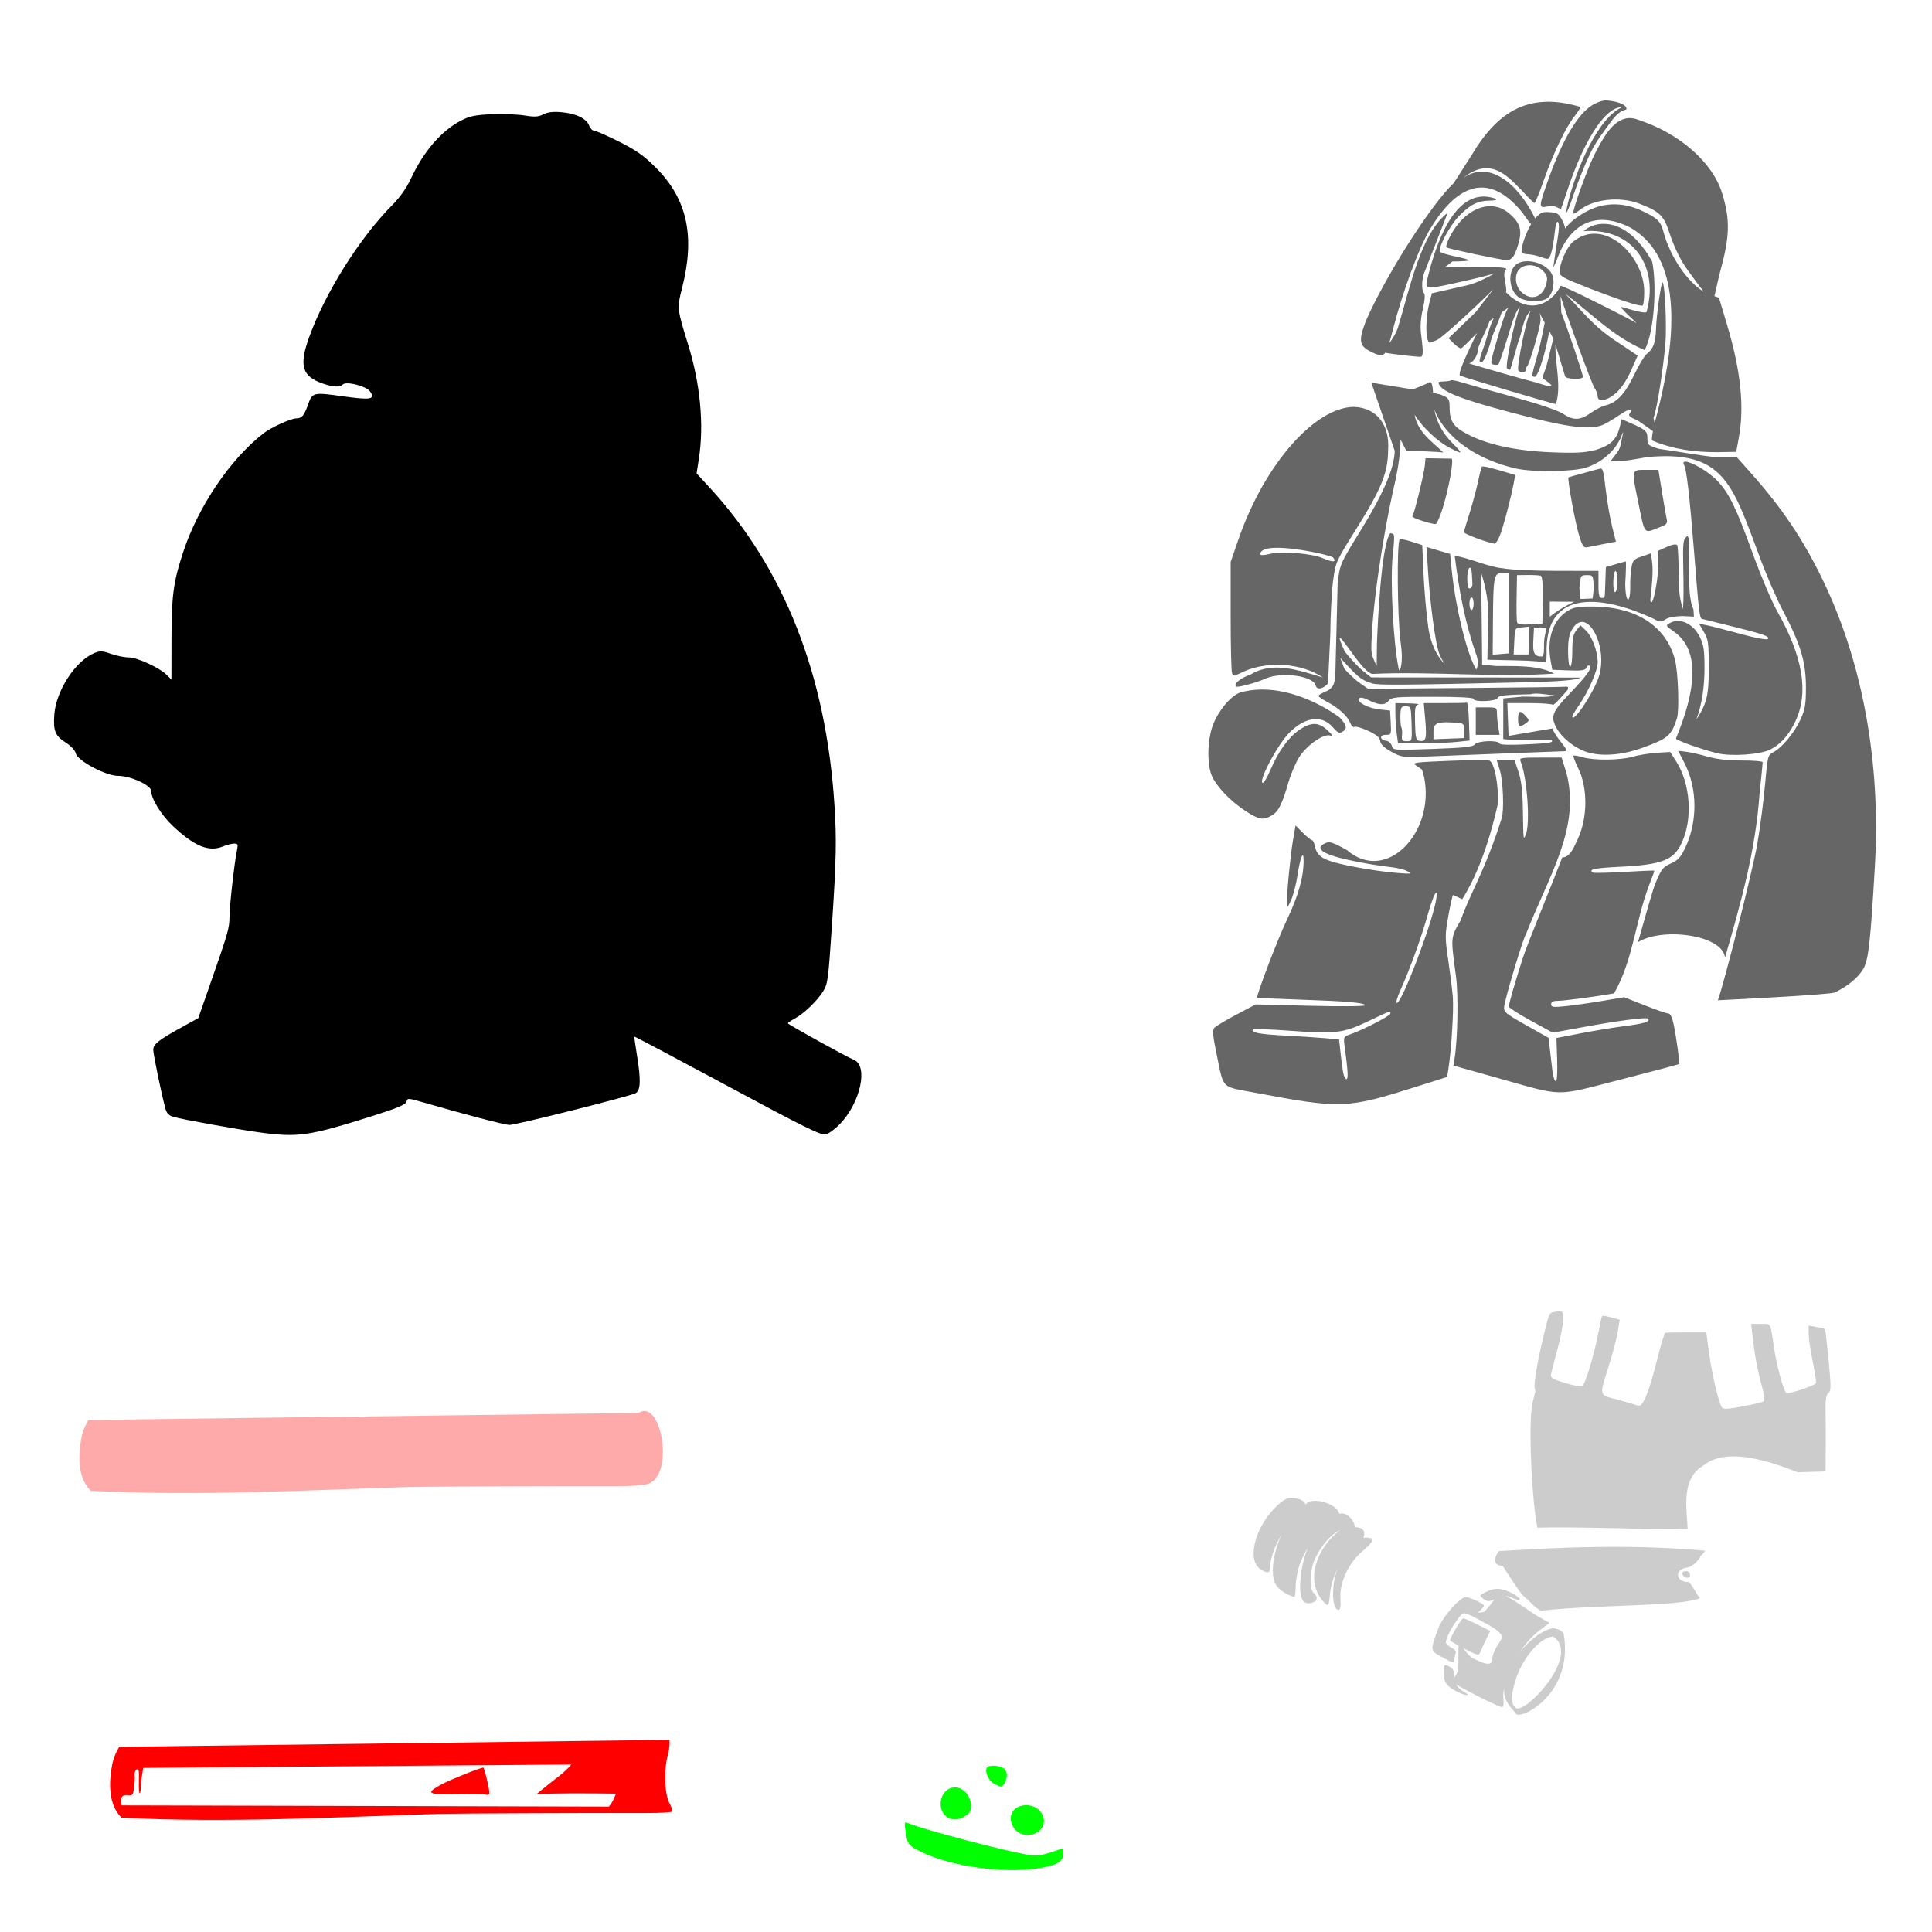
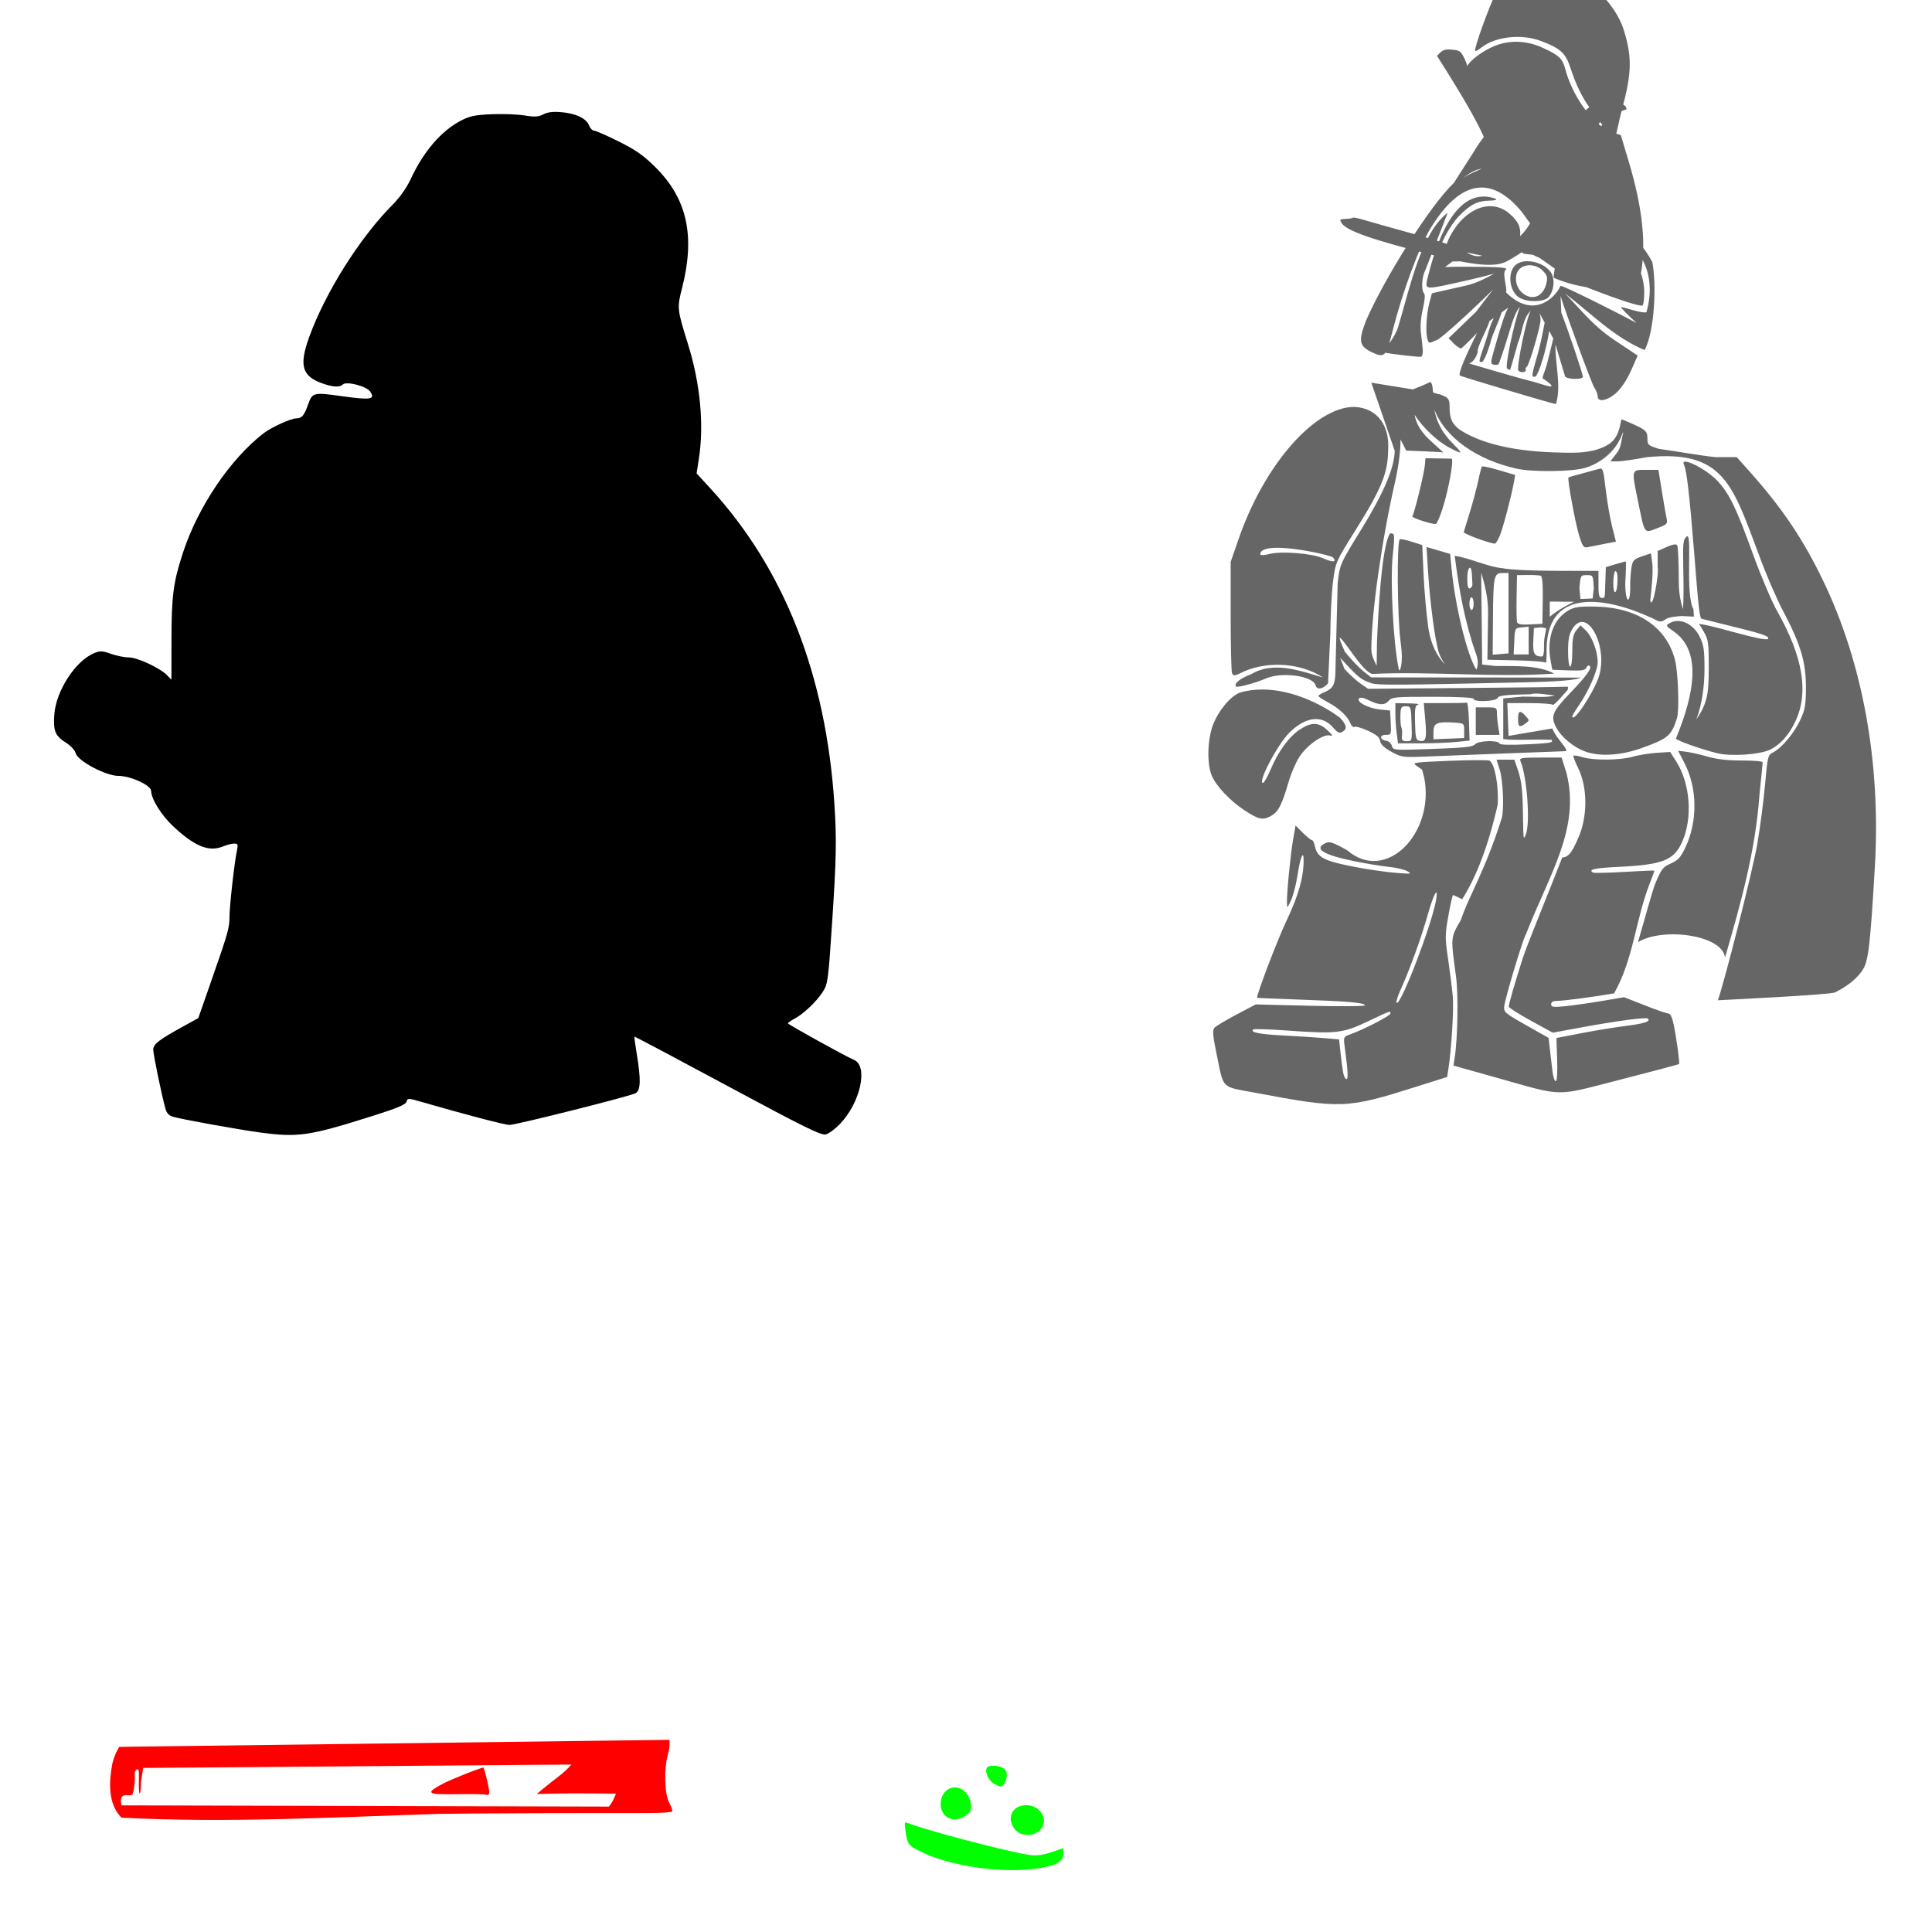
<svg xmlns="http://www.w3.org/2000/svg" xmlns:ns1="http://www.inkscape.org/namespaces/inkscape" xmlns:ns2="http://sodipodi.sourceforge.net/DTD/sodipodi-0.dtd" width="1080" height="1080" id="svg2" version="1.1" ns1:version="0.47 r22583" ns2:docname="SpidermanLego.svg">
  <defs id="defs4">
    <ns1:perspective ns2:type="inkscape:persp3d" ns1:vp_x="0 : 526.18109 : 1" ns1:vp_y="0 : 1000 : 0" ns1:vp_z="744.09448 : 526.18109 : 1" ns1:persp3d-origin="372.04724 : 350.78739 : 1" id="perspective10" />
    <ns1:perspective id="perspective2820" ns1:persp3d-origin="0.5 : 0.33333333 : 1" ns1:vp_z="1 : 0.5 : 1" ns1:vp_y="0 : 1000 : 0" ns1:vp_x="0 : 0.5 : 1" ns2:type="inkscape:persp3d" />
    <ns1:perspective id="perspective3474" ns1:persp3d-origin="0.5 : 0.33333333 : 1" ns1:vp_z="1 : 0.5 : 1" ns1:vp_y="0 : 1000 : 0" ns1:vp_x="0 : 0.5 : 1" ns2:type="inkscape:persp3d" />
    <ns1:perspective id="perspective3492" ns1:persp3d-origin="0.5 : 0.33333333 : 1" ns1:vp_z="1 : 0.5 : 1" ns1:vp_y="0 : 1000 : 0" ns1:vp_x="0 : 0.5 : 1" ns2:type="inkscape:persp3d" />
    <ns1:perspective id="perspective4623" ns1:persp3d-origin="0.5 : 0.33333333 : 1" ns1:vp_z="1 : 0.5 : 1" ns1:vp_y="0 : 1000 : 0" ns1:vp_x="0 : 0.5 : 1" ns2:type="inkscape:persp3d" />
    <ns1:perspective id="perspective5190" ns1:persp3d-origin="0.5 : 0.33333333 : 1" ns1:vp_z="1 : 0.5 : 1" ns1:vp_y="0 : 1000 : 0" ns1:vp_x="0 : 0.5 : 1" ns2:type="inkscape:persp3d" />
    <ns1:perspective id="perspective5252" ns1:persp3d-origin="0.5 : 0.33333333 : 1" ns1:vp_z="1 : 0.5 : 1" ns1:vp_y="0 : 1000 : 0" ns1:vp_x="0 : 0.5 : 1" ns2:type="inkscape:persp3d" />
    <ns1:perspective id="perspective5281" ns1:persp3d-origin="0.5 : 0.33333333 : 1" ns1:vp_z="1 : 0.5 : 1" ns1:vp_y="0 : 1000 : 0" ns1:vp_x="0 : 0.5 : 1" ns2:type="inkscape:persp3d" />
  </defs>
  <ns2:namedview id="base" pagecolor="#ffffff" bordercolor="#666666" borderopacity="1.0" ns1:pageopacity="0.0" ns1:pageshadow="2" ns1:zoom="0.34490741" ns1:cx="1344.596" ns1:cy="-176.02828" ns1:document-units="in" ns1:current-layer="layer1" showgrid="false" units="in" ns1:showpageshadow="false" borderlayer="false" ns1:window-width="1280" ns1:window-height="1002" ns1:window-x="1276" ns1:window-y="92" ns1:window-maximized="1" />
  <g ns1:label="Layer 1" ns1:groupmode="layer" id="layer1" transform="translate(0,27.64)">
    <path style="fill:#000000" d="m 144.758,605.334 c -12.183,-1.664 -42.132,-7.071 -47.787,-8.627 -2.459,-0.677 -3.766,-1.98 -4.453,-4.439 -2.127,-7.611 -6.848,-30.446 -6.848,-33.122 0,-3.12 3.077,-5.501 17.023,-13.174 l 8.154,-4.486 6.403,-18.33 c 10.352,-29.633 10.99,-31.845 11.029,-38.243 0.038,-6.314 2.744,-30.385 4.175,-37.145 0.705,-3.328 0.496,-3.843 -1.555,-3.843 -1.303,0 -4.163,0.737 -6.356,1.637 -7.809,3.207 -15.962,-0.159 -28.028,-11.57 -6.398,-6.051 -12.028,-15.181 -12.028,-19.505 0,-3.141 -11.512,-8.404 -18.382,-8.404 -6.933,0 -22.686,-8.357 -23.751,-12.6 -0.407,-1.621 -2.76,-4.208 -5.267,-5.791 -6.278,-3.963 -7.39,-6.593 -6.724,-15.905 0.95,-13.274 11.806,-29.99 22.3,-34.337 3.259,-1.35 4.576,-1.291 9.392,0.42 3.081,1.094 7.541,1.989 9.911,1.989 4.757,0 17.199,5.753 21.29,9.845 l 2.571,2.572 0.027,-22.469 c 0.03,-24.476 1.042,-32.081 6.473,-48.633 8.401,-25.602 26.421,-52.26 45.032,-66.617 4.343,-3.351 15.229,-8.302 18.282,-8.316 3.039,-0.014 4.368,-1.55 6.468,-7.477 2.513,-7.094 2.889,-7.189 19.412,-4.879 15.841,2.214 18.459,1.757 15.35,-2.682 -2.093,-2.988 -13.269,-5.871 -15.214,-3.925 -1.709,1.709 -5.517,1.51 -11.497,-0.6 -11.307,-3.989 -13.042,-9.975 -7.424,-25.61 9.005,-25.059 28.39,-55.867 46.738,-74.276 4.076,-4.09 7.853,-9.458 10.175,-14.462 7.103,-15.309 17.061,-26.862 28.082,-32.583 4.847,-2.516 7.938,-3.153 17.147,-3.532 6.179,-0.254 14.427,0.054 18.33,0.686 5.704,0.924 7.776,0.798 10.568,-0.641 2.423,-1.249 5.492,-1.607 10.156,-1.184 8.105,0.735 13.884,3.528 15.366,7.426 0.606,1.595 1.866,2.9 2.799,2.9 0.933,0 7.172,2.741 13.865,6.092 9.662,4.837 13.913,7.836 20.634,14.557 17.544,17.544 22.082,38.297 14.703,67.23 -2.883,11.302 -2.834,11.763 3.333,31.604 6.827,21.961 8.995,44.882 6.045,63.897 l -1.276,8.222 7.334,7.97 c 41.769,45.39 65.075,104.753 69.754,177.667 1.218,18.984 0.997,30.217 -1.27,64.45 -2.244,33.876 -2.426,35.24 -5.315,39.755 -3.421,5.347 -10.577,12.165 -15.623,14.883 -2.114,1.139 -3.843,2.349 -3.843,2.689 6e-5,0.607 32.821,18.752 36.826,20.359 8.232,3.304 3.817,23.85 -7.708,35.879 -2.682,2.799 -6.267,5.438 -7.967,5.865 -2.539,0.637 -12.331,-4.196 -54.895,-27.097 -28.492,-15.33 -51.916,-27.742 -52.053,-27.582 -0.137,0.16 0.458,4.548 1.322,9.751 2.377,14.322 2.193,20.345 -0.668,21.877 -3.233,1.73 -66.847,17.739 -70.489,17.739 -2.554,0 -24.628,-5.78 -49.138,-12.868 -7.571,-2.189 -7.896,-2.194 -8.435,-0.132 -0.417,1.596 -5.062,3.57 -18.142,7.712 -36.47,11.548 -42.387,12.415 -64.333,9.417 z" id="path4717" />
-     <path id="path4649-7" style="fill:#cccccc" d="m 872.066,705.439 c -0.244,-0.009 -0.522,5e-5 -0.838,0.02 -0.361,0.023 -0.768,0.074 -1.237,0.12 -3.701,0.357 -3.911,0.667 -5.925,8.638 -4.593,18.172 -7.126,32.903 -5.965,34.792 0.731,1.191 -1.293,4.92 -1.975,11.312 -1.531,14.352 0.286,51.656 3.312,66.014 20.246,-0.7 63.625,1.231 83.929,0.559 -0.17,-9.482 -3.79,-25.829 6.863,-33.974 4.274,-2.306 12.392,-14.549 54.663,2.434 l 15.621,-0.439 c -0.01,-9.227 0.201,-19.034 0.041,-28.448 -0.246,-11.341 0.043,-14.229 1.496,-15.361 1.59,-1.239 1.605,-3.33 0.14,-18.434 -0.908,-9.362 -1.797,-17.162 -1.975,-17.336 -0.178,-0.174 -2.329,-0.682 -4.768,-1.137 l -4.429,-0.838 0.019,4.569 c 0.01,2.511 1.05,9.576 2.314,15.7 1.264,6.125 2.072,11.502 1.795,11.95 -0.899,1.455 -14.901,6.107 -16.518,5.486 -1.433,-0.55 -5.514,-15.486 -7.002,-25.616 -2.077,-14.141 -1.435,-13.007 -7.361,-13.007 l -5.347,0 0.758,6.803 c 1.207,10.736 2.806,19.285 5.187,27.87 1.392,5.019 1.757,8.221 1.017,8.678 -0.644,0.398 -5.888,1.642 -11.671,2.753 -7.526,1.446 -10.825,1.641 -11.591,0.718 -1.711,-2.062 -5.764,-19.248 -7.342,-31.142 l -1.456,-10.952 -11.012,0 c -6.062,0 -11.422,0.114 -11.91,0.239 -0.488,0.125 -2.55,6.915 -4.588,15.082 -4.478,17.936 -8.012,26.593 -10.454,25.656 -0.945,-0.363 -6.047,-1.843 -11.332,-3.292 -11.146,-3.055 -10.726,-1.237 -4.748,-20.429 2.01,-6.453 4.105,-14.567 4.648,-18.035 l 0.978,-6.304 -4.668,-1.257 c -2.569,-0.692 -4.876,-1.069 -5.127,-0.818 -0.251,0.251 -1.303,4.919 -2.334,10.354 -2.176,11.469 -7.19,27.973 -8.798,28.967 -0.609,0.376 -4.902,-0.468 -9.536,-1.875 -7.427,-2.256 -8.348,-2.853 -7.86,-5.067 0.304,-1.382 1.944,-7.772 3.651,-14.184 1.708,-6.413 3.112,-13.747 3.112,-16.319 0,-3.493 -0.065,-4.387 -1.776,-4.449 l -7e-5,0 z m 31.002,131.609 c -26.235,-0.033 -49.176,1.46 -65.156,2.394 -1.819,1.819 -4.486,8.11 2.015,8.199 13.208,20.499 10.776,15.369 13.227,18.374 1.346,0.199 4.172,5.151 8.419,6.723 32.033,-3.535 78.482,-2.202 88.676,-7.066 -2.507,-2.788 -4.525,-8.159 -6.503,-8.954 -7.257,0 -7.811,-7.235 -0.618,-8.08 2.849,-0.335 6.828,-4.272 7.561,-6.623 1.02,-0.635 1.835,-1.54 2.374,-2.813 -17.327,-1.57 -34.253,-2.135 -49.994,-2.155 z m 39.8,13.626 c -3.681,-0.164 -2.861,3.036 0.22,3.691 0.937,0 1.696,-0.566 1.696,-1.237 0,-1.15 -0.568,-2.56 -1.915,-2.454 z M 721.904,809.577 c -2.72,0.141 -5.383,1.812 -8.798,5.227 -12.127,12.127 -16.28,30.3 -8.02,35.092 4.051,2.35 5.027,1.859 5.027,-2.534 0,-4.008 2.724,-10.924 6.364,-17.436 -4.078,8.953 -6.024,19.245 -4.329,25.795 1.459,5.133 6.583,7.705 11.272,9.416 0.488,0.011 0.878,-2.637 0.878,-5.905 0,-3.268 1.035,-8.886 2.294,-12.469 0.974,-2.771 2.615,-5.989 4.568,-9.197 -2.727,6.294 -3.898,12.983 -4.269,18.813 -0.653,10.247 1.625,13.82 7.381,11.611 2.359,-0.905 2.387,-3.273 0.08,-5.187 -2.569,-2.132 -2.226,-12.484 0.618,-18.753 3.528,-7.774 8.995,-13.904 14.005,-16.279 -0.676,0.535 -1.377,1.142 -2.175,1.835 -10.172,8.84 -17.627,25.934 -7.082,38.004 2.893,3.312 3.16,2.565 3.81,-4.608 0.395,-4.357 1.964,-9.253 4.249,-13.885 -3.692,9.016 -3.336,23.138 0.439,23.142 1.1,0 1.395,-1.81 1.097,-6.603 -0.541,-8.706 4.689,-19.788 12.329,-26.174 5.536,-4.627 7.037,-7.262 4.03,-7.262 -1.171,-0.437 -2.362,-0.452 -3.551,-0.14 2.229,-5.697 -3.178,-6.072 -4.748,-5.985 -0.267,-3.953 -4.497,-8.733 -8.698,-7.521 -1.222,-5.953 -16.069,-9.953 -18.972,-5.007 0,-2.691 -5.384,-3.95 -7.8,-3.99 z m 114.672,50.972 c -2.002,0.084 -3.968,0.7 -6.125,1.815 -3.523,1.821 -3.587,1.988 -1.476,3.531 2.456,1.796 3.049,2 6.404,0.479 -1.324,1.716 -2.824,4.247 -5.805,7.042 l -3.491,0.499 c 0.175,-0.157 0.345,-0.297 0.539,-0.479 1.62,-1.521 2.933,-3.114 2.933,-3.531 0,-1.035 -7.939,-4.748 -10.154,-4.748 -3.392,0 -13.044,11.087 -15.521,17.815 -4.446,12.077 -4.46,12.014 1.776,15.481 6.682,3.715 7.342,3.863 7.342,1.696 0,-0.922 0.329,-2.497 0.718,-3.511 0.473,-1.233 -0.319,-2.316 -2.374,-3.252 -1.69,-0.77 -3.072,-2.149 -3.072,-3.052 0,-2.173 3.145,-8.279 6.683,-13.007 2.561,-3.421 3.143,-3.678 5.785,-2.474 0.611,0.279 1.114,0.471 1.576,0.579 0.013,0 0.028,0.017 0.04,0.02 l 8.419,4.509 c 2.913,1.482 6.251,3.753 7.421,5.047 2.058,2.276 2.018,2.506 -0.898,6.803 -1.658,2.443 -3.012,5.706 -3.012,7.262 0,4.339 -2.62,4.444 -10.633,0.399 -2.113,-1.067 -4.163,-3.625 -5.686,-5.786 0.226,0.117 0.427,0.222 0.658,0.339 7.96,4.04 7.976,4.046 9.037,1.496 0.586,-1.406 2.041,-4.567 3.232,-7.002 l 2.175,-4.429 -7.042,-3.551 c -3.872,-1.955 -7.514,-3.551 -8.08,-3.551 -0.952,0 -7.302,10.673 -7.302,12.269 0,0.286 1.932,1.521 4.688,3.032 -0.104,3.114 -0.106,8.968 -0.12,11.93 -0.013,2.849 -1.216,4.539 -2.194,5.726 -0.007,-0.16 -0.02,-0.315 -0.02,-0.479 0,-2.757 -0.703,-4.386 -2.274,-5.227 -3.403,-1.822 -3.631,-1.629 -3.631,3.272 0,5.458 1.497,7.532 7.681,10.633 4.567,2.291 7.957,2.396 3.89,0.12 -2.25,-1.259 -3.754,-2.642 -4.648,-4.329 6.198,3.897 24.075,12.697 25.655,12.708 0.716,0.007 1.049,-1.686 0.778,-4.01 -0.254,-2.177 -0.103,-4.628 0.399,-7.222 -0.708,8.321 4.114,11.425 6.663,14.962 2.561,3.555 32.476,-11.188 26.573,-44.827 -0.726,-1.483 -3.29,-2.682 -5.546,-2.973 -4.418,0.085 -12.544,5.473 -18.833,13.027 3.465,-5.028 7.641,-9.561 12.09,-12.788 l 4.449,-3.212 -6.563,-3.711 c -3.606,-2.035 -13.424,-9.286 -16.878,-10.813 -0.457,-0.202 -0.881,-0.379 -1.277,-0.519 1.187,0.117 2.402,0.486 3.771,1.017 l 0,0.02 c 5.846,2.443 5.592,0.243 -0.319,-2.773 -3.187,-1.626 -5.824,-2.382 -8.399,-2.274 z m 31.76,26.693 c 15.549,10.412 -15.473,43.129 -20.867,39.999 -3.005,-2.288 -2.808,-6.272 -0.858,-13.725 3.551,-13.568 14.512,-26.36 21.725,-26.274 z" />
-     <path id="path5324" style="fill:#666666" d="m 865.626,138.507 c 3.091,-3.415 3.763,-10.176 1.374,-13.822 -3.713,-5.667 -14.133,-8.212 -19.171,-4.683 -5.51,3.859 -4.377,15.575 1.833,18.95 4.62,2.511 13.514,2.263 15.964,-0.445 z m -15.294,-3.049 c -3.555,-3.554 -3.925,-9.997 -0.74,-12.879 3.273,-2.962 9.249,-2.479 12.76,1.032 2.454,2.454 2.844,3.672 2.18,6.8 -1.726,8.124 -8.658,10.588 -14.2,5.047 z M 897.526,28.491 c -1.868,0.102 -3.648,0.703 -5.905,1.795 -8.954,4.335 -18.054,19.404 -26.773,44.289 -4.653,13.279 -4.667,14.217 -0.16,13.227 1.926,-0.423 4.448,-0.249 5.606,0.399 1.158,0.648 2.195,1.091 2.294,0.978 0.099,-0.114 1.855,-5.254 3.91,-11.411 7.392,-22.151 19.391,-45.734 30.423,-45.565 -15.636,6.725 -28.879,43.052 -31.481,58.712 0.032,1.53 1.903,-2.807 4.17,-9.636 2.264,-6.829 6.525,-17.383 9.476,-23.461 3.321,-6.841 7.95,-12.529 10.573,-16.259 6.734,-9.577 9.462,-7.041 9.556,-8.339 0.033,-3.278 -8.662,-4.682 -11.691,-4.728 z m -33.316,0.758 c -17.461,0.474 -30.205,10.759 -41.316,29.466 l -10.234,15.98 c -12.997,12.212 -38.437,52.599 -49.097,77.006 -4.419,11.74 -3.844,14.286 4.07,17.895 3.413,1.556 5.234,2.009 6.743,-0.06 4.716,0.929 18.93,2.496 19.99,2.254 0.65,-0.149 1.095,-1.821 0.978,-3.711 -0.119,-1.889 -0.57,-6.084 -0.998,-9.337 -0.498,-3.785 -0.136,-8.685 1.017,-13.606 1.117,-4.763 1.381,-8.102 0.698,-8.798 -1.688,-1.719 -1.299,-9.116 0.678,-12.908 l 12.528,-32.099 c -14.724,11.063 -21.02,41.339 -27.471,63.081 -0.974,3.642 -3.227,7.205 -5.227,9.915 0.549,-1.806 1.141,-4.029 1.835,-6.763 5.612,-22.105 14.849,-47.088 21.386,-57.755 15.93,-25.994 32.799,-29.621 49.496,-10.653 3.227,3.666 5.117,7.299 6.603,8.479 -2.718,4.599 -5.347,11.744 -5.347,15.202 0,0.9 1.375,1.586 3.252,1.616 1.789,0.029 5.215,0.737 7.621,1.596 4.324,1.544 4.398,1.529 5.606,-1.935 0.672,-1.927 1.565,-6.932 1.995,-11.132 0.495,-4.828 1.204,-7.234 1.915,-6.524 0.711,0.711 0.668,3.887 -0.12,8.638 -0.685,4.134 -1.54,9.648 -1.895,12.249 l -0.658,4.728 1.835,-3.97 c 7.226,-20.938 21.966,-28.331 41.356,-18.493 24.681,14.415 29.326,49.648 14.124,106.931 -0.22,0.83 -0.426,1.64 -0.618,2.434 l -0.638,-2.992 c 2.394,-6.328 5.704,-30.534 6.623,-41.117 0.863,-9.938 -0.187,-33.343 -1.556,-34.713 -0.012,-0.011 -0.027,-0.02 -0.04,-0.02 -0.014,6.4e-4 -0.027,0.013 -0.04,0.02 -0.836,0.484 -3.418,19.119 -3.591,26.214 -0.181,7.433 -1.613,11.271 -5.187,13.845 -1.175,0.847 -4.376,6.169 -7.102,11.83 -5.174,10.743 -9.559,15.369 -16.159,17.017 -1.946,0.486 -5.62,2.388 -8.159,4.229 -5.695,4.125 -9.729,4.215 -15.381,0.379 -2.689,-1.825 -13.277,-5.418 -27.67,-9.396 -12.818,-3.543 -25.812,-7.203 -28.867,-8.14 -3.055,-0.937 -5.79,-1.47 -6.085,-1.177 -0.293,0.293 -2.127,0.583 -4.09,0.638 -3.171,0.09 -3.411,0.345 -2.194,2.294 2.746,4.397 17.159,9.429 52.229,18.234 22.423,5.63 33.6,6.551 39.96,3.292 2.082,-1.067 6.088,-3.504 8.898,-5.426 4.992,-3.416 7.768,-3.717 5.147,-0.559 -1.041,1.254 -0.073,2.103 4.628,4.09 l 8.319,5.865 c -0.549,2.875 -0.757,4.914 -0.459,5.207 11.659,4.952 23.888,6.603 36.388,6.524 l 10.633,-0.16 1.416,-7.681 c 3.255,-17.498 1.159,-37.669 -6.663,-63.8 l -4.409,-14.703 -2.534,-0.858 c 0.87,-3.324 2.061,-9.4 3.092,-13.167 5.55,-20.269 5.81,-29.365 1.257,-44.249 -5.304,-17.347 -23.8,-33.589 -46.842,-41.137 -1.561,-0.62 -3.03,-0.929 -4.429,-0.978 -0.306,-0.011 -0.599,-0.014 -0.898,0 -9.261,0.429 -15.029,12.357 -19.152,20.209 -4.322,8.652 -12.782,32.244 -11.89,33.137 0.26,0.26 1.902,-0.659 3.651,-2.035 7.642,-6.011 22.202,-7.617 32.857,-3.631 11.18,4.183 14.04,6.79 16.818,15.361 2.9,8.955 6.677,16.717 10.793,22.204 1.866,2.489 5.63,7.865 8.838,11.85 -9.109,-5.377 -18.936,-19.671 -22.603,-33.615 -1.553,-5.907 -3.472,-7.72 -12.548,-11.89 -4.902,-2.252 -9.905,-3.379 -14.823,-3.391 -4.918,-0.012 -9.746,1.082 -14.304,3.312 -5.722,2.8 -10.889,6.741 -13.267,10.274 -0.109,-1.373 -0.614,-2.562 -1.536,-4.449 -1.896,-3.88 -2.72,-4.435 -7.002,-4.748 -0.535,-0.039 -1.013,-0.069 -1.456,-0.08 -2.99,-0.071 -4.149,0.655 -6.763,3.591 C 848.004,73.826 831.765,61.873 817.847,71.961 c 15.951,-13.268 26.207,0.52 32.977,7.002 3.424,3.73 6.543,6.849 6.943,6.923 0.399,0.073 2.728,-5.597 5.167,-12.588 5.267,-15.108 12.369,-29.905 17.356,-36.149 1.982,-2.482 3.366,-4.753 3.072,-5.047 -6.981,-2.071 -13.332,-3.011 -19.152,-2.853 l -6.3e-4,-3.2e-5 z m -34.593,52.967 c -0.293,-0.004 -0.59,0.009 -0.878,0.02 -18.767,0.701 -27.576,32.494 -31.042,46.842 -0.877,5.407 -1.443,5.409 23.8,-0.299 5.319,-1.203 10.188,-2.444 13.865,-3.491 -4.2,2.319 -9.903,5.357 -15.501,6.623 l -19.431,4.409 -1.536,5.885 c -1.611,6.215 -2.068,16.836 -0.858,19.99 0.867,2.26 0.479,2.246 5.347,0.16 2.821,-1.209 21.575,-18.45 31.321,-28.229 l -9.676,12.608 -15.282,14.703 2.953,2.953 c 1.626,1.624 3.458,2.844 4.07,2.713 0.462,-0.098 4.145,-3.668 8.938,-8.638 -0.929,1.998 -11.17,22.034 -9.616,23.84 1.116,0.69 51.541,15.722 53.645,15.94 3.271,-10.002 -0.571,-22.788 -0.219,-33.316 2.622,8.711 5.135,17.04 5.347,17.755 0.519,1.752 9.975,2.055 9.975,0.319 0,-1.619 -7.75,-24.696 -12.07,-35.93 l -0.419,-9.257 c 3.038,9.914 17.443,49.227 18.972,51.411 0.987,1.41 1.795,3.512 1.795,4.668 0,3.564 5.448,2.508 10.454,-2.015 2.802,-2.532 5.951,-7.292 8.219,-12.429 l 3.671,-8.319 -10.873,-7.262 c -14.053,-9.085 -19.212,-16.689 -29.725,-27.431 14.501,10.949 27.048,24.299 44.508,31.62 5.75,-11.037 6.677,-37.326 4.229,-49.396 -15.305,-27.301 -33.247,-22.301 -38.288,-17.067 27.688,-2.165 42.353,20.25 35.036,45.296 -0.636,0.393 -3.937,-0.092 -7.322,-1.097 -3.385,-1.005 -6.453,-1.814 -6.823,-1.795 -0.637,0.032 4.267,4.924 8.678,8.957 -13.683,-7.365 -40.773,-20.828 -42.533,-20.828 -2.917,6.724 -15.251,18.886 -30.463,3.671 0.822,-3.029 -2.694,-11.15 0.12,-12.927 0.338,-1.013 -5.001,-1.377 -20.189,-1.377 -2.85,0 -5.354,-0.015 -7.541,0 -2.582,0.018 -4.705,0.074 -6.504,0.16 l 4.15,-3.132 c 5.557,0 9.726,-0.323 9.277,-0.718 -0.45,-0.396 -4.155,-1.399 -8.239,-2.234 -4.084,-0.836 -7.71,-1.987 -8.06,-2.554 -1.199,-1.94 5.548,-14.588 10.514,-19.71 6.344,-6.542 10.495,-8.679 17.017,-8.778 3.23,-0.049 4.641,-0.454 3.691,-1.057 -2.287,-0.824 -4.452,-1.229 -6.504,-1.257 l 0,3.2e-5 z m 49.376,25.596 c -3.525,3.377 -7.162,11.861 -7.162,16.678 0,2.209 2.251,3.453 15.88,8.758 17.725,6.899 29.188,10.605 30.523,9.875 0.487,-0.267 0.898,-3.62 0.898,-7.461 0.179,-20.396 -22.955,-42.667 -40.139,-27.85 z M 832.888,87.622 c -8.226,0.065 -16.957,6.348 -22.583,17.376 -1.374,2.694 -2.17,5.232 -1.756,5.646 0.75,0.749 30.082,6.951 33.975,7.182 1.123,0.066 2.801,-1.09 3.711,-2.554 0.909,-1.464 2.249,-5.18 2.992,-8.279 1.587,-6.615 0.154,-10.499 -5.765,-15.481 -3.184,-2.679 -6.834,-3.92 -10.573,-3.89 z m 16.698,56.378 c -3.499,9.726 -8.416,33.589 -7.082,34.413 0.802,0.496 1.572,0.786 1.696,0.658 0.124,-0.127 2.057,-6.872 4.309,-15.002 2.663,-6.263 2.605,-13.817 7.242,-18.075 -2.287,3.11 -8.087,31.66 -7.002,33.416 0.456,0.737 1.715,1.165 2.793,0.958 1.078,-0.208 1.682,-0.794 1.357,-1.297 -0.325,-0.502 -0.034,-1.291 0.638,-1.756 1.34,-0.924 7.641,-22.494 7.641,-26.154 0,-1.53 -0.269,-2.908 -0.698,-3.97 l 3.012,5.566 c -0.823,4.038 -2.092,11.17 -3.99,17.815 -3.523,12.334 -3.537,12.409 -1.496,12.409 0.932,0 2.792,-4.274 4.668,-10.733 1.384,-4.765 2.744,-10.737 3.352,-14.843 l 2.274,4.209 c -1.361,5.486 -3.077,12.724 -3.731,14.942 -1.914,6.501 -3.355,7.191 -0.858,8.199 9.252,6.625 -1.644,2.311 -5.726,1.237 -7.021,-1.81 -18.745,-5.103 -26.055,-7.302 -4.324,-1.301 -8.112,-2.403 -10.693,-3.132 2.038,-0.647 3.949,-3.152 4.848,-6.504 -0.686,-2.416 5.648,-13.5 6.603,-17.277 l 2.374,-1.696 c -2.38,4.555 -3.583,10.291 -4.648,13.247 -4.084,12.007 -3.96,11.371 -2.015,11.371 0.862,0 2.845,-4.423 4.648,-10.354 0.689,-4.041 4.834,-12.134 6.364,-17.356 l 3.79,-2.713 c -1.73,2.709 -3.87,9.117 -7.96,23.561 -2.072,7.316 -2.105,7.938 -0.279,8.359 1.087,0.251 2.296,0.156 2.693,-0.219 0.397,-0.376 2.92,-7.843 5.606,-16.598 1.214,-3.956 3.821,-13.233 6.324,-15.381 z m -50.274,41.915 c -2.989,1.663 -6.354,2.774 -9.556,4.13 l -23.182,-3.771 13.087,38.104 c -0.202,9.596 -6.202,23.675 -18.753,44.029 -11.844,19.208 -11.86,19.253 -13.147,29.885 l -1.237,48.857 c -0.056,7.669 -1.261,10.077 -5.925,12.01 -1.976,0.818 -3.591,1.824 -3.591,2.234 0,0.41 2.396,2.016 5.327,3.571 6.188,3.283 11.066,7.845 12.548,11.73 0.572,1.502 1.594,2.403 2.254,1.995 0.66,-0.408 4.065,0.564 7.581,2.175 4.725,2.163 6.493,3.658 6.783,5.706 0.271,1.911 2.225,3.781 6.304,6.025 5.808,3.195 6.185,3.229 21.286,2.613 8.455,-0.345 28.535,-1.125 44.608,-1.756 16.072,-0.631 30.077,-1.157 31.122,-1.157 1.402,0 0.834,-1.316 -2.175,-5.027 -2.241,-2.764 -4.437,-6.218 -4.888,-7.681 l -24.478,4.15 -0.339,-9.157 -0.339,-9.177 12.389,0 c 6.818,0 12.667,0.439 12.987,0.958 0.827,0.519 7.008,-6.882 8.479,-8.499 -0.399,-0.641 1.174,-1.842 -1.456,-1.616 -1.425,0.153 -26.804,0.476 -56.398,0.718 l -53.805,0.439 -4.13,-2.813 c -2.276,-1.554 -6.378,-5.281 -9.117,-8.279 l -2.394,-6.244 c 9.283,9.988 11.136,12.321 17.795,14.304 3.589,1.069 14.314,0.998 84.687,-0.559 29.002,-0.642 30.353,-2.041 32.019,-2.673 l -117.145,-0.1 -4.409,-3.471 c -2.423,-1.92 -7.066,-6.818 -10.314,-10.873 -0.757,-1.878 -5.536,-11.787 -0.978,-6.005 4.98,6.256 11.33,16.674 16.099,18.414 33.019,-1.584 68.878,2.139 101.864,-0.18 -8.685,-4.892 -22.637,-4.174 -32.558,-4.249 l -7.681,-0.818 -0.299,-28.409 -0.259,-22.882 c 1.769,5.487 4.001,13.999 3.87,22.583 l -0.379,26.015 15.94,0.339 c 8.768,0.183 16.396,0.796 16.957,1.357 l 0.199,-4.808 c -1.294,-38.531 33.76,-31.935 59.75,-19.81 3.766,2.029 4.182,2.021 7.022,0.16 1.572,-1.03 5.617,-1.551 9.057,-1.656 l 6.524,0.319 -0.259,-4.07 c -4.705,-8.7 -0.701,-40.614 -3.412,-40.857 -0.23,-0.02 -0.502,0.191 -0.838,0.658 -1.454,1.133 -1.722,4.041 -1.476,15.381 0.271,12.472 0.234,20.41 -0.14,24.718 -1.1,-3.284 -2.327,-8.477 -2.334,-15.182 -0.01,-10.569 -0.4,-19.801 -0.878,-20.508 -0.225,-0.334 -0.626,-0.5 -1.217,-0.499 -0.984,0 -2.515,0.477 -4.688,1.436 l -5.027,2.214 0,9.376 c 0.885,2.211 -2.732,24.371 -4.15,18.334 1.342,-11.825 1.604,-17.834 0.978,-22.064 l -0.638,-4.309 -5.047,1.716 c -4.46,1.52 -5.126,2.218 -5.765,6.085 -0.398,2.405 -0.733,6.574 -0.738,9.257 0.314,12.446 -2.719,11.126 -2.773,-0.16 0.418,-6.829 0.541,-12.398 0.279,-12.389 -0.261,0.01 -2.859,0.723 -5.785,1.596 l -5.327,1.596 -0.339,9.636 c -0.267,7.495 -0.152,7.581 -1.496,7.581 -1.354,0 -2.294,0.183 -2.294,-6.544 l 0,-8.558 -23.361,-0.04 c -13.655,-0.018 -26.271,-0.632 -30.364,-1.476 -7.949,-0.689 -18.774,-5.874 -26.633,-6.923 2.32,18.465 5.529,36.641 11.711,54.264 1.767,4.503 1.238,7.531 0.399,9.396 -4.948,-7.623 -11.767,-34.51 -13.925,-57.017 l -0.738,-7.701 -6.603,-1.935 -6.603,-1.955 0.818,13.187 c 1.128,18.203 3.938,39.299 6.125,45.984 0.728,2.223 2.088,4.69 3.531,6.563 -4.152,-3.992 -8.077,-10.744 -9.536,-21.087 -1.05,-7.44 -2.223,-20.776 -2.613,-29.626 l -0.718,-16.08 -5.965,-1.915 c -3.283,-1.05 -6.263,-1.616 -6.623,-1.257 -1.665,1.659 -1.343,43.177 0.439,56.877 1.026,7.889 0.698,9.107 0.698,10.134 0,2.845 -1.079,8.307 -1.716,5.287 -3.025,-14.357 -4.842,-49.208 -3.312,-63.56 0.682,-6.392 1.315,-12.007 -0.08,-11.93 -0.494,0.028 -0.777,-0.287 -1.317,-0.239 -5.119,6.542 -6.999,50.413 -7.441,61.326 l -0.16,12.708 c -1.371,-2.481 -2.979,-5.951 -2.973,-9.257 0.038,-19.979 5.829,-60.966 13.087,-92.727 2.225,-9.734 3.269,-18.627 3.212,-24.478 l 3.192,6.224 10.055,0.399 c 5.528,0.224 10.301,0.525 10.593,0.658 0.292,0.134 -2.469,-2.427 -6.125,-5.686 -5.807,-5.176 -8.875,-9.846 -9.855,-15.421 4.645,7.22 12.602,14.813 19.571,18.454 7.459,3.897 7.755,3.605 1.995,-2.155 -5.891,-5.891 -9.284,-12.071 -10.534,-19.311 6.035,15.937 23.995,28.25 45.805,33.117 9.226,2.059 31.104,1.807 38.643,-0.439 8.054,-2.399 15.479,-8.386 18.992,-15.321 0.593,-0.564 2.524,-6.402 2.075,-4.05 -0.847,3.023 -0.991,7.803 -3.152,10.633 l -3.93,5.147 4.09,0 c 2.249,0 9.569,-1.055 16.259,-2.354 42.935,-4.137 47.769,14.93 62.822,54.982 3.504,9.756 9.582,23.862 13.526,31.341 9.738,18.471 12.646,28.29 12.608,42.573 -0.025,9.56 -0.48,12.22 -3.092,17.875 -3.401,7.364 -10.346,15.704 -15.162,18.194 -3.035,1.569 -3.178,2.107 -4.568,17.815 -0.789,8.916 -2.711,23.722 -4.269,32.897 -2.639,15.541 -18.484,77.688 -22.124,87.919 1.93,-0.123 62.828,-3 65.555,-4.409 7.549,-3.902 12.488,-7.981 15.561,-12.848 3.02,-4.783 4.122,-14.327 6.643,-57.515 3.382,-57.943 -6.772,-113.847 -29.047,-160.018 -11.025,-22.852 -22.658,-40.163 -40.518,-60.248 l -7.621,-8.558 -11.93,0 c -10.725,-1.184 -21.207,-3.22 -31.541,-4.628 -6.155,-1.911 -6.504,-2.227 -6.504,-5.905 0,-3.234 -0.706,-4.249 -4.15,-6.085 -2.276,-1.213 -9.97,-4.541 -10.374,-4.569 -1.808,10.035 -4.126,14.03 -14.444,17.157 -6.197,1.592 -11.013,1.844 -24.837,1.297 -19.855,-0.785 -35.909,-4.294 -47.241,-10.334 -7.592,-4.047 -9.536,-7.156 -9.536,-15.302 0,-3.529 -0.577,-4.636 -3.012,-5.746 -1.643,-0.749 -2.676,-1.198 -3.292,-1.157 -0.566,0.037 -1.921,-0.757 -2.933,-0.838 -0.264,-4.098 -0.771,-5.849 -1.776,-5.905 l 0,-3.2e-4 z m -42.373,13.905 c -21.542,0.076 -49.912,31.463 -64.617,74.034 l -4.369,12.608 0,30.144 c -0.007,16.585 0.337,31.035 0.778,32.099 0.708,1.717 1.516,1.57 7.102,-1.197 13.34,-5.662 31.607,-4.527 43.75,3.591 -13.545,-4.058 -27.942,-9.247 -40.299,-1.776 -5.851,2.069 -9.803,5.299 -8.299,6.803 0.754,0.754 10.846,-1.97 16.718,-4.509 8.941,-3.865 26.366,-1.432 27.75,3.87 0.7,2.675 3.993,2.16 6.923,-1.077 l 1.277,-27.391 c 0.074,-10.606 0.777,-24.071 1.556,-29.925 1.401,-10.52 1.548,-10.847 12.668,-28.588 14.565,-23.233 18.06,-31.955 18.114,-45.146 0.798,-12.897 -5.936,-23.04 -19.052,-23.541 z m 39.94,28.688 -0.399,4.15 c -0.472,4.806 -6.037,27.386 -6.982,28.329 -0.734,0.732 11.371,4.669 13.127,4.269 0.638,-0.145 2.384,-4.19 3.89,-8.997 3.332,-10.64 6.167,-26.21 5.007,-27.511 l -14.643,-0.239 z m 145.314,1.915 c -1.105,-0.022 -1.495,0.558 -0.758,1.935 1.361,2.542 3.084,17.418 5.446,47.002 2.884,36.122 3.188,38.593 4.608,38.982 0.742,0.204 8.064,2.018 16.279,4.03 17.845,4.37 21.884,5.797 20.429,7.202 -0.627,0.605 -7.163,-0.632 -15.601,-2.953 -7.991,-2.198 -16.397,-4.361 -18.673,-4.788 l -4.13,-0.778 2.693,4.589 c 2.428,4.108 2.713,6.075 2.713,19.351 0,11.863 -0.475,16.05 -2.374,21.167 -0.972,2.623 -2.639,5.596 -4.549,8.339 3.038,-7.935 4.549,-18.347 4.549,-28.329 0,-10.507 -0.412,-13.246 -2.673,-17.835 -2.807,-5.697 -7.947,-9.074 -12.708,-8.838 -1.333,0.066 -2.638,0.418 -3.85,1.077 -2.647,1.44 -2.619,1.507 2.574,5.167 17.776,12.982 7.597,42.509 0.698,59.45 0,1.002 14.062,6.01 23.062,8.219 7.822,1.92 24.117,0.786 29.725,-2.075 5.909,-3.014 10.562,-8.322 14.184,-16.199 7.301,-15.879 3.954,-35.741 -10.254,-60.887 -3.124,-5.529 -9.243,-19.898 -13.586,-31.92 -9.316,-25.78 -13.215,-33.876 -19.651,-40.857 -5.085,-5.516 -14.839,-10.986 -18.154,-11.052 z m -113.754,2.653 c -0.288,0.288 -1.243,3.933 -2.115,8.1 -0.872,4.166 -2.975,12.064 -4.688,17.556 -1.712,5.492 -3.235,10.486 -3.371,11.092 -0.198,0.881 13.36,5.959 17.257,6.464 0.521,0.067 1.793,-1.87 2.813,-4.309 1.858,-4.441 6.508,-22.044 7.92,-29.925 l 0.758,-4.189 -9.017,-2.653 c -3.135,-0.807 -6.327,-2.005 -9.556,-2.135 z m 66.373,1.197 c -3.535,0.786 -7.055,1.907 -10.573,2.833 -3.903,1.012 -7.252,1.955 -7.441,2.095 -0.773,0.571 3.717,25.295 5.845,32.179 2.022,6.547 2.601,7.353 4.908,6.863 1.436,-0.305 5.578,-1.138 9.197,-1.835 l 6.564,-1.257 -2.115,-8.379 c -1.169,-4.603 -2.784,-13.932 -3.591,-20.728 -1.118,-9.413 -1.489,-11.654 -2.793,-11.77 z m 25.336,0.738 c -8.25,0 -8.16,-0.342 -4.608,16.917 4.099,19.92 3.128,18.648 11.631,15.401 4.62,-1.764 5.09,-2.297 4.489,-5.027 -0.369,-1.679 -1.554,-8.495 -2.633,-15.162 l -1.955,-12.129 -6.923,0 z m -206.74,43.57 c 11.475,-0.155 30.138,4.179 31.78,5.386 2.251,2.712 -0.112,2.907 -5.606,0.459 -6.185,-2.756 -23.678,-4.126 -30.044,-2.354 -2.434,0.677 -4.704,0.771 -5.047,0.219 -0.024,-2.637 3.702,-3.64 8.918,-3.711 z m 108.308,11.112 c 0.485,0.019 0.941,1.137 1.077,3.591 0.108,1.951 0.245,4.422 0.299,5.506 0.054,1.084 -0.564,2.203 -1.377,2.474 -1.053,0.351 -1.496,-1.243 -1.496,-5.526 0,-3.778 0.79,-6.07 1.496,-6.045 z m 81.296,1.815 c 1.444,0.831 1.135,3.516 1.177,5.167 0,3.252 -0.527,6.241 -1.177,6.643 -0.728,0.45 -1.177,-1.526 -1.177,-5.167 0,-3.252 0.527,-6.241 1.177,-6.643 z m -63.261,1.177 3.531,0 0,22.463 0,22.464 -4.429,0.379 -4.429,0.359 0.14,-19.292 c 0.178,-24.503 0.542,-26.374 5.187,-26.374 z m 14.184,1.117 c 3.252,-0.036 6.527,0.132 7.282,0.379 0.954,0.311 1.331,4.506 1.197,13.666 l -0.199,13.227 -6.823,0.339 c -4.799,0.25 -6.965,-0.094 -7.322,-1.177 -0.281,-0.846 -0.403,-7.115 -0.279,-13.945 l 0.219,-12.429 5.925,-0.06 0,1.9e-4 z m 33.117,0.06 c 3.526,0 3.538,0.056 3.89,7.401 l -0.658,5.646 -6.803,0.279 -0.579,-5.925 c 0.583,-7.293 0.649,-7.401 4.15,-7.401 z m -64.458,12.429 c 0.651,0 1.177,1.58 1.177,3.531 0,1.951 -0.525,3.551 -1.177,3.551 -0.65,0 -1.177,-1.6 -1.177,-3.551 0,-1.951 0.527,-3.531 1.177,-3.531 z m 43.75,2.354 6.803,0.06 6.803,0.04 c -4.818,2.373 -9.489,4.893 -13.606,8.379 l 0,-3.531 0,-4.948 0,1.3e-4 z m 21.985,2.773 c -6.424,0.022 -8.785,0.543 -11.77,2.294 -8.243,4.842 -11.989,15.471 -9.775,27.73 l 0.958,5.327 9.157,0.339 c 7.362,0.278 9.294,-0.015 9.855,-1.476 0.383,-0.999 1.172,-1.518 1.756,-1.157 1.77,1.093 -1.233,5.331 -10.972,15.501 -9.849,10.284 -10.852,12.828 -7.581,19.072 2.841,5.423 9.698,11.091 16.279,13.446 8.186,2.928 20.016,2.18 31.64,-2.015 14.569,-5.255 16.346,-6.776 19.531,-16.478 1.429,-4.353 0.705,-25.987 -1.097,-32.857 -4.865,-18.545 -21.262,-29.381 -44.967,-29.705 -1.098,-0.013 -2.095,-0.026 -3.012,-0.02 l 0,-2e-4 z m -4.01,8.618 c 7.246,-0.029 14.2,18.239 8.997,31.84 -3.767,9.85 -14.384,25.229 -14.384,20.828 0,-0.371 1.6,-3.021 3.571,-5.885 5.569,-8.094 10.613,-19.625 10.613,-24.279 0,-6.047 -3.172,-14.522 -6.663,-17.795 l -2.992,-2.813 -2.274,2.793 c -1.775,2.188 -2.254,4.682 -2.254,11.531 0,5.037 -0.515,8.738 -1.197,8.738 -0.68,0 -1.177,-3.648 -1.177,-8.578 0.007,-6.46 0.588,-9.513 2.354,-12.409 1.687,-2.768 3.557,-3.963 5.406,-3.97 z m -29.785,2.653 0,7.76 0,7.76 -4.209,0 -4.19,0 0.359,-7.381 c 0.352,-7.391 0.346,-7.39 4.189,-7.761 l 3.85,-0.379 z m 6.963,0.359 2.853,0.499 c -0.619,4.628 -1.082,4.024 -1.237,8.698 0,1.877 0.195,7.134 -1.197,7.122 -4.254,-0.037 -5.16,-1.741 -4.788,-8.957 l 0.359,-6.982 4.01,-0.379 z m -155.928,34.753 c -4.333,0 -8.614,0.564 -12.708,1.815 -5.293,2.211 -11.794,10.116 -14.823,18.035 -3.072,8.028 -3.414,21.689 -0.698,28.189 2.514,6.017 10.441,14.357 18.773,19.77 7.775,5.052 10.026,5.434 14.903,2.554 3.67,-2.168 5.679,-6.176 9.317,-18.713 1.321,-4.553 4.015,-10.827 5.985,-13.925 4.142,-6.517 13.442,-13.046 17.137,-12.03 1.876,0.516 1.554,-0.151 -1.436,-2.953 -4.878,-4.571 -9.027,-4.641 -15.521,-0.279 -6.061,4.071 -11.844,11.991 -16.159,22.144 -1.785,4.199 -3.732,7.621 -4.329,7.621 -3.202,0 8.248,-21.718 14.883,-28.229 9.114,-8.946 18.214,-9.922 24.419,-2.633 2.331,2.738 3.41,3.237 5.027,2.334 2.936,-1.643 2.553,-3.791 -1.416,-8.04 -11.643,-8.529 -27.878,-15.672 -43.351,-15.661 z m 152.816,2.274 c 3.15,-0.043 7.337,0.77 10.713,0.998 -4.349,1.501 -10.86,0.618 -17.815,0.698 l -10.952,0.997 0,12.11 0,10.633 c 6.916,0.933 15.646,-0.024 27.072,0.419 0.491,1.279 1.282,1.773 -12.07,2.434 -11.389,0.564 -16.854,0.431 -17.137,-0.419 -0.659,-1.976 -12.172,-1.54 -13.706,0.519 -1.042,1.398 -5.892,1.925 -23.541,2.554 -21.925,0.78 -22.239,0.754 -22.882,-1.696 -0.357,-1.368 -1.746,-2.654 -3.092,-2.853 -3.736,-0.553 -4.004,-3.312 -0.319,-3.312 3.044,0 3.12,-0.155 2.773,-6.803 l -0.359,-6.803 -5.925,-0.618 c -6.465,-0.683 -13.23,-4.346 -11.411,-6.164 0.688,-0.688 2.381,-0.463 4.489,0.598 6.401,3.228 9.69,3.47 11.91,0.878 1.918,-2.24 3.457,-2.374 24.857,-2.374 14.41,0 22.783,0.43 22.783,1.177 0,1.963 12.663,1.452 13.426,-0.539 0.525,-1.369 4.235,-1.771 18.454,-2.055 0.752,-0.26 1.682,-0.364 2.733,-0.379 z m -38.443,5.047 c -0.488,0.163 -6.104,0.279 -12.469,0.279 l -11.571,0 0.858,9.755 c 0.887,10.188 0.337,12.032 -3.312,11.331 -1.901,-0.365 -2.229,-1.704 -2.434,-10.075 -0.202,-8.226 0.064,-9.742 1.776,-10.194 1.106,-0.291 -1.302,-0.603 -5.367,-0.678 l -7.401,-0.14 0,5.765 c 0,3.161 0.345,8.214 0.758,11.232 l 0.738,5.486 12.688,0 c 6.971,0 15.969,-0.358 19.99,-0.778 l 7.302,-0.758 -0.339,-10.773 c -0.186,-5.921 -0.729,-10.616 -1.217,-10.454 z m -34.074,2.055 c 2.812,0 2.919,0.276 3.212,9.755 0.301,9.726 0.287,9.755 -2.693,9.755 -2.555,0 -2.945,-0.471 -2.653,-3.252 0.188,-1.789 0.04,-3.779 -0.339,-4.429 -0.379,-0.65 -0.636,-3.577 -0.559,-6.504 0.127,-4.819 0.412,-5.327 3.032,-5.327 z m 39.102,0.599 0,7.681 0,7.701 6.643,0 6.663,0 -0.738,-4.449 c -0.403,-2.439 -0.731,-5.892 -0.738,-7.681 -0.013,-3.112 -0.266,-3.252 -5.925,-3.252 l -5.905,0 z m 24.837,2.534 c -0.859,0.007 -1.197,1.3 -1.197,3.97 0,4.537 0.755,4.985 4.19,2.474 2.237,-1.636 2.245,-1.724 0.04,-4.15 -1.387,-1.532 -2.364,-2.297 -3.032,-2.294 l 2.6e-4,0 z m -41.695,5.805 c 1.27,-0.01 2.754,0.049 4.509,0.16 5.81,0.368 5.845,0.387 5.845,4.509 l 0,4.15 -8.578,0.339 -8.578,0.339 0,-4.169 c 0,-3.958 1.3,-5.282 6.803,-5.327 z m 129.993,15.94 3.551,6.923 c 7.236,14.092 7.407,32.492 0.439,47.221 -2.587,5.467 -4.05,7.066 -8.1,8.858 -4.498,1.99 -5.281,3.027 -8.858,11.691 -1.102,2.67 -5.409,17.869 -9.496,32.299 13.578,-8.476 47.271,-4.187 48.658,8.618 8.682,-29.828 17.063,-59.733 19.252,-90.991 0.995,-9.473 1.796,-17.66 1.796,-18.214 0,-0.554 -5.189,-1 -11.531,-0.978 -7.809,0.028 -14.006,-0.664 -19.212,-2.155 -4.228,-1.21 -9.663,-2.439 -12.09,-2.733 l -4.409,-0.539 0,1.9e-4 z m -4.469,0.658 -7.541,0.479 c -4.152,0.268 -10.179,1.257 -13.386,2.175 -7.063,2.021 -21.753,2.159 -28.03,0.279 -2.519,-0.755 -4.817,-1.128 -5.107,-0.838 -0.29,0.29 0.856,3.334 2.554,6.763 5.491,11.095 5.445,27.739 -0.12,39.8 -1.67,3.321 -4.092,10.504 -8.698,10.274 -5.426,14.318 -19.576,48.538 -22.005,56.119 -4.62,14.42 -7.86,25.653 -7.86,27.311 0,0.609 5.534,4.142 12.289,7.84 l 12.269,6.723 15.82,-2.913 c 20.273,-3.735 36.453,-5.88 37.386,-4.948 1.6,1.6 -1.996,2.77 -12.728,4.13 -6.179,0.783 -17.338,2.618 -24.818,4.07 l -13.606,2.633 0.399,12.09 c 0.247,7.483 -0.05,12.07 -0.778,12.07 -0.646,0 -1.483,-2.516 -1.855,-5.606 -0.372,-3.09 -1.004,-8.552 -1.416,-12.129 l -0.738,-6.504 -12.588,-7.102 c -11.749,-6.63 -12.563,-7.322 -12.229,-10.454 0.489,-4.592 10.842,-38.949 12.149,-40.319 12.858,-33.128 30.636,-59.189 22.643,-90.233 l -2.693,-8.578 -11.93,0 c -10.894,0 -11.828,0.183 -11.032,2.075 3.684,8.752 5.537,34.969 2.913,41.077 -1.355,3.153 -1.33,3.339 -1.596,-13.586 -0.171,-10.882 -0.813,-16.58 -2.474,-21.586 l -2.274,-6.803 -4.987,0 -4.987,0 1.776,5.626 c 1.879,5.977 2.54,22.755 1.077,27.192 -9.471,29.993 -18.281,43.088 -22.763,56.737 -5.876,10.195 -5.796,9.14 -2.753,31.66 1.365,10.104 0.953,34.766 -0.758,45.466 l -0.678,4.329 24.059,6.743 c 38.413,10.78 31.804,10.688 69.346,1.077 17.76,-4.547 32.482,-8.463 32.698,-8.698 0.491,-0.538 -1.304,-13.816 -2.973,-22.005 -0.806,-3.954 -1.872,-6.224 -2.933,-6.224 -0.916,0 -6.872,-2.057 -13.227,-4.569 l -11.551,-4.549 -12.349,2.095 c -6.792,1.157 -15.983,2.468 -20.409,2.913 -6.931,0.696 -8.04,0.553 -8.04,-1.077 0,-1.347 1.097,-1.909 3.83,-1.915 3.419,-0.007 20.942,-2.324 31.341,-4.15 10.77,-18.893 12.002,-40.991 19.81,-61.106 1.625,-3.999 2.817,-7.383 2.653,-7.521 -0.161,-0.138 -7.72,0.19 -16.798,0.718 -9.078,0.528 -16.92,0.698 -17.436,0.379 -2.846,-1.759 0.614,-2.513 14.723,-3.212 24.015,-1.188 30.392,-3.66 34.952,-13.586 6.133,-13.351 4.786,-32.798 -3.112,-45.226 l -3.431,-5.406 z m -108.048,4.569 c -4.078,0.017 -9.536,0.145 -15.381,0.379 -19.668,0.796 -21.039,0.989 -18.533,2.673 1.488,1.001 2.873,1.95 3.092,2.115 0.219,0.164 0.832,2.201 1.357,4.529 6.151,30.891 -21.307,59.503 -43.072,40.658 -7.96,-4.447 -9.797,-5.043 -12.11,-3.97 -6.729,3.117 -1.251,6.568 15.96,10.075 6.573,1.34 15.303,2.785 19.391,3.192 4.089,0.408 8.768,1.494 10.394,2.414 2.702,1.529 2.239,1.603 -5.386,1.017 -10.321,-0.793 -27.462,-3.688 -35.63,-6.025 -7.096,-2.03 -9.68,-4.213 -10.633,-8.977 -0.375,-1.873 -1.128,-3.391 -1.676,-3.391 -0.547,0 -2.829,-1.832 -5.067,-4.07 l -4.07,-4.07 -1.357,7.78 c -1.483,8.514 -3.546,29.586 -3.451,35.231 0.059,3.488 0.107,3.465 2.334,-1.377 1.246,-2.707 2.875,-9.087 3.631,-14.184 1.417,-9.563 3.368,-14.224 3.352,-8.02 -0.025,9.626 -2.836,19.564 -9.516,33.675 -5.156,10.887 -16.499,40.575 -16.499,43.191 0,0.101 10.515,0.559 23.361,0.997 26.983,0.922 36.947,1.78 36.947,3.212 0,0.562 -13.676,0.683 -30.543,0.259 l -30.543,-0.758 -10.893,5.746 c -5.991,3.159 -11.51,6.487 -12.269,7.401 -1.065,1.284 -0.764,4.644 1.337,14.743 4.117,19.797 2.17,17.833 21.047,21.386 48.793,9.184 51.55,9.063 90.971,-3.411 l 16.818,-5.307 0.698,-4.429 c 1.697,-10.656 3.093,-33.45 2.474,-40.498 -0.372,-4.228 -1.539,-13.558 -2.593,-20.748 -1.794,-12.235 -1.79,-13.808 0.14,-24.538 1.135,-6.306 2.303,-11.471 2.594,-11.471 0.291,0 2.586,1.048 5.107,2.334 7.8,-12.353 14.537,-29.493 19.87,-52.947 0.601,-10.54 -1.654,-22.761 -4.529,-24.538 -0.341,-0.211 -3.046,-0.296 -7.122,-0.279 z m -22.683,74.014 c 0.376,0.021 0.373,1.477 -0.219,4.668 -2.602,14.009 -19.068,57.056 -21.825,57.056 -0.679,0 0.146,-3.063 1.835,-6.803 5.383,-11.917 11.961,-30.062 15.421,-42.553 2.025,-7.309 3.952,-12.048 4.708,-12.349 0.028,-0.011 0.055,-0.02 0.08,-0.02 l 0,-1.2e-4 z m -26.234,66.672 c 0.606,-0.051 0.559,0.384 0.559,1.017 0,1.207 -15.359,9.113 -22.583,11.631 -3.544,1.235 -3.683,1.525 -3.032,6.344 1.916,14.194 2.16,18.633 1.037,18.633 -0.653,0 -1.484,-1.738 -1.855,-3.85 -0.371,-2.114 -1.03,-7.104 -1.456,-11.092 l -0.778,-7.242 -7.84,-0.698 c -4.315,-0.384 -14.574,-1.049 -22.803,-1.476 -13.969,-0.726 -19.061,-1.727 -17.376,-3.411 0.387,-0.387 9.101,-0.107 19.371,0.638 26.814,1.946 30.769,1.503 44.747,-5.147 8.127,-3.866 10.998,-5.262 12.01,-5.347 z" />
+     <path id="path5324" style="fill:#666666" d="m 865.626,138.507 c 3.091,-3.415 3.763,-10.176 1.374,-13.822 -3.713,-5.667 -14.133,-8.212 -19.171,-4.683 -5.51,3.859 -4.377,15.575 1.833,18.95 4.62,2.511 13.514,2.263 15.964,-0.445 z m -15.294,-3.049 c -3.555,-3.554 -3.925,-9.997 -0.74,-12.879 3.273,-2.962 9.249,-2.479 12.76,1.032 2.454,2.454 2.844,3.672 2.18,6.8 -1.726,8.124 -8.658,10.588 -14.2,5.047 z M 897.526,28.491 c -1.868,0.102 -3.648,0.703 -5.905,1.795 -8.954,4.335 -18.054,19.404 -26.773,44.289 -4.653,13.279 -4.667,14.217 -0.16,13.227 1.926,-0.423 4.448,-0.249 5.606,0.399 1.158,0.648 2.195,1.091 2.294,0.978 0.099,-0.114 1.855,-5.254 3.91,-11.411 7.392,-22.151 19.391,-45.734 30.423,-45.565 -15.636,6.725 -28.879,43.052 -31.481,58.712 0.032,1.53 1.903,-2.807 4.17,-9.636 2.264,-6.829 6.525,-17.383 9.476,-23.461 3.321,-6.841 7.95,-12.529 10.573,-16.259 6.734,-9.577 9.462,-7.041 9.556,-8.339 0.033,-3.278 -8.662,-4.682 -11.691,-4.728 z m -33.316,0.758 c -17.461,0.474 -30.205,10.759 -41.316,29.466 l -10.234,15.98 c -12.997,12.212 -38.437,52.599 -49.097,77.006 -4.419,11.74 -3.844,14.286 4.07,17.895 3.413,1.556 5.234,2.009 6.743,-0.06 4.716,0.929 18.93,2.496 19.99,2.254 0.65,-0.149 1.095,-1.821 0.978,-3.711 -0.119,-1.889 -0.57,-6.084 -0.998,-9.337 -0.498,-3.785 -0.136,-8.685 1.017,-13.606 1.117,-4.763 1.381,-8.102 0.698,-8.798 -1.688,-1.719 -1.299,-9.116 0.678,-12.908 l 12.528,-32.099 c -14.724,11.063 -21.02,41.339 -27.471,63.081 -0.974,3.642 -3.227,7.205 -5.227,9.915 0.549,-1.806 1.141,-4.029 1.835,-6.763 5.612,-22.105 14.849,-47.088 21.386,-57.755 15.93,-25.994 32.799,-29.621 49.496,-10.653 3.227,3.666 5.117,7.299 6.603,8.479 -2.718,4.599 -5.347,11.744 -5.347,15.202 0,0.9 1.375,1.586 3.252,1.616 1.789,0.029 5.215,0.737 7.621,1.596 4.324,1.544 4.398,1.529 5.606,-1.935 0.672,-1.927 1.565,-6.932 1.995,-11.132 0.495,-4.828 1.204,-7.234 1.915,-6.524 0.711,0.711 0.668,3.887 -0.12,8.638 -0.685,4.134 -1.54,9.648 -1.895,12.249 l -0.658,4.728 1.835,-3.97 l -0.638,-2.992 c 2.394,-6.328 5.704,-30.534 6.623,-41.117 0.863,-9.938 -0.187,-33.343 -1.556,-34.713 -0.012,-0.011 -0.027,-0.02 -0.04,-0.02 -0.014,6.4e-4 -0.027,0.013 -0.04,0.02 -0.836,0.484 -3.418,19.119 -3.591,26.214 -0.181,7.433 -1.613,11.271 -5.187,13.845 -1.175,0.847 -4.376,6.169 -7.102,11.83 -5.174,10.743 -9.559,15.369 -16.159,17.017 -1.946,0.486 -5.62,2.388 -8.159,4.229 -5.695,4.125 -9.729,4.215 -15.381,0.379 -2.689,-1.825 -13.277,-5.418 -27.67,-9.396 -12.818,-3.543 -25.812,-7.203 -28.867,-8.14 -3.055,-0.937 -5.79,-1.47 -6.085,-1.177 -0.293,0.293 -2.127,0.583 -4.09,0.638 -3.171,0.09 -3.411,0.345 -2.194,2.294 2.746,4.397 17.159,9.429 52.229,18.234 22.423,5.63 33.6,6.551 39.96,3.292 2.082,-1.067 6.088,-3.504 8.898,-5.426 4.992,-3.416 7.768,-3.717 5.147,-0.559 -1.041,1.254 -0.073,2.103 4.628,4.09 l 8.319,5.865 c -0.549,2.875 -0.757,4.914 -0.459,5.207 11.659,4.952 23.888,6.603 36.388,6.524 l 10.633,-0.16 1.416,-7.681 c 3.255,-17.498 1.159,-37.669 -6.663,-63.8 l -4.409,-14.703 -2.534,-0.858 c 0.87,-3.324 2.061,-9.4 3.092,-13.167 5.55,-20.269 5.81,-29.365 1.257,-44.249 -5.304,-17.347 -23.8,-33.589 -46.842,-41.137 -1.561,-0.62 -3.03,-0.929 -4.429,-0.978 -0.306,-0.011 -0.599,-0.014 -0.898,0 -9.261,0.429 -15.029,12.357 -19.152,20.209 -4.322,8.652 -12.782,32.244 -11.89,33.137 0.26,0.26 1.902,-0.659 3.651,-2.035 7.642,-6.011 22.202,-7.617 32.857,-3.631 11.18,4.183 14.04,6.79 16.818,15.361 2.9,8.955 6.677,16.717 10.793,22.204 1.866,2.489 5.63,7.865 8.838,11.85 -9.109,-5.377 -18.936,-19.671 -22.603,-33.615 -1.553,-5.907 -3.472,-7.72 -12.548,-11.89 -4.902,-2.252 -9.905,-3.379 -14.823,-3.391 -4.918,-0.012 -9.746,1.082 -14.304,3.312 -5.722,2.8 -10.889,6.741 -13.267,10.274 -0.109,-1.373 -0.614,-2.562 -1.536,-4.449 -1.896,-3.88 -2.72,-4.435 -7.002,-4.748 -0.535,-0.039 -1.013,-0.069 -1.456,-0.08 -2.99,-0.071 -4.149,0.655 -6.763,3.591 C 848.004,73.826 831.765,61.873 817.847,71.961 c 15.951,-13.268 26.207,0.52 32.977,7.002 3.424,3.73 6.543,6.849 6.943,6.923 0.399,0.073 2.728,-5.597 5.167,-12.588 5.267,-15.108 12.369,-29.905 17.356,-36.149 1.982,-2.482 3.366,-4.753 3.072,-5.047 -6.981,-2.071 -13.332,-3.011 -19.152,-2.853 l -6.3e-4,-3.2e-5 z m -34.593,52.967 c -0.293,-0.004 -0.59,0.009 -0.878,0.02 -18.767,0.701 -27.576,32.494 -31.042,46.842 -0.877,5.407 -1.443,5.409 23.8,-0.299 5.319,-1.203 10.188,-2.444 13.865,-3.491 -4.2,2.319 -9.903,5.357 -15.501,6.623 l -19.431,4.409 -1.536,5.885 c -1.611,6.215 -2.068,16.836 -0.858,19.99 0.867,2.26 0.479,2.246 5.347,0.16 2.821,-1.209 21.575,-18.45 31.321,-28.229 l -9.676,12.608 -15.282,14.703 2.953,2.953 c 1.626,1.624 3.458,2.844 4.07,2.713 0.462,-0.098 4.145,-3.668 8.938,-8.638 -0.929,1.998 -11.17,22.034 -9.616,23.84 1.116,0.69 51.541,15.722 53.645,15.94 3.271,-10.002 -0.571,-22.788 -0.219,-33.316 2.622,8.711 5.135,17.04 5.347,17.755 0.519,1.752 9.975,2.055 9.975,0.319 0,-1.619 -7.75,-24.696 -12.07,-35.93 l -0.419,-9.257 c 3.038,9.914 17.443,49.227 18.972,51.411 0.987,1.41 1.795,3.512 1.795,4.668 0,3.564 5.448,2.508 10.454,-2.015 2.802,-2.532 5.951,-7.292 8.219,-12.429 l 3.671,-8.319 -10.873,-7.262 c -14.053,-9.085 -19.212,-16.689 -29.725,-27.431 14.501,10.949 27.048,24.299 44.508,31.62 5.75,-11.037 6.677,-37.326 4.229,-49.396 -15.305,-27.301 -33.247,-22.301 -38.288,-17.067 27.688,-2.165 42.353,20.25 35.036,45.296 -0.636,0.393 -3.937,-0.092 -7.322,-1.097 -3.385,-1.005 -6.453,-1.814 -6.823,-1.795 -0.637,0.032 4.267,4.924 8.678,8.957 -13.683,-7.365 -40.773,-20.828 -42.533,-20.828 -2.917,6.724 -15.251,18.886 -30.463,3.671 0.822,-3.029 -2.694,-11.15 0.12,-12.927 0.338,-1.013 -5.001,-1.377 -20.189,-1.377 -2.85,0 -5.354,-0.015 -7.541,0 -2.582,0.018 -4.705,0.074 -6.504,0.16 l 4.15,-3.132 c 5.557,0 9.726,-0.323 9.277,-0.718 -0.45,-0.396 -4.155,-1.399 -8.239,-2.234 -4.084,-0.836 -7.71,-1.987 -8.06,-2.554 -1.199,-1.94 5.548,-14.588 10.514,-19.71 6.344,-6.542 10.495,-8.679 17.017,-8.778 3.23,-0.049 4.641,-0.454 3.691,-1.057 -2.287,-0.824 -4.452,-1.229 -6.504,-1.257 l 0,3.2e-5 z m 49.376,25.596 c -3.525,3.377 -7.162,11.861 -7.162,16.678 0,2.209 2.251,3.453 15.88,8.758 17.725,6.899 29.188,10.605 30.523,9.875 0.487,-0.267 0.898,-3.62 0.898,-7.461 0.179,-20.396 -22.955,-42.667 -40.139,-27.85 z M 832.888,87.622 c -8.226,0.065 -16.957,6.348 -22.583,17.376 -1.374,2.694 -2.17,5.232 -1.756,5.646 0.75,0.749 30.082,6.951 33.975,7.182 1.123,0.066 2.801,-1.09 3.711,-2.554 0.909,-1.464 2.249,-5.18 2.992,-8.279 1.587,-6.615 0.154,-10.499 -5.765,-15.481 -3.184,-2.679 -6.834,-3.92 -10.573,-3.89 z m 16.698,56.378 c -3.499,9.726 -8.416,33.589 -7.082,34.413 0.802,0.496 1.572,0.786 1.696,0.658 0.124,-0.127 2.057,-6.872 4.309,-15.002 2.663,-6.263 2.605,-13.817 7.242,-18.075 -2.287,3.11 -8.087,31.66 -7.002,33.416 0.456,0.737 1.715,1.165 2.793,0.958 1.078,-0.208 1.682,-0.794 1.357,-1.297 -0.325,-0.502 -0.034,-1.291 0.638,-1.756 1.34,-0.924 7.641,-22.494 7.641,-26.154 0,-1.53 -0.269,-2.908 -0.698,-3.97 l 3.012,5.566 c -0.823,4.038 -2.092,11.17 -3.99,17.815 -3.523,12.334 -3.537,12.409 -1.496,12.409 0.932,0 2.792,-4.274 4.668,-10.733 1.384,-4.765 2.744,-10.737 3.352,-14.843 l 2.274,4.209 c -1.361,5.486 -3.077,12.724 -3.731,14.942 -1.914,6.501 -3.355,7.191 -0.858,8.199 9.252,6.625 -1.644,2.311 -5.726,1.237 -7.021,-1.81 -18.745,-5.103 -26.055,-7.302 -4.324,-1.301 -8.112,-2.403 -10.693,-3.132 2.038,-0.647 3.949,-3.152 4.848,-6.504 -0.686,-2.416 5.648,-13.5 6.603,-17.277 l 2.374,-1.696 c -2.38,4.555 -3.583,10.291 -4.648,13.247 -4.084,12.007 -3.96,11.371 -2.015,11.371 0.862,0 2.845,-4.423 4.648,-10.354 0.689,-4.041 4.834,-12.134 6.364,-17.356 l 3.79,-2.713 c -1.73,2.709 -3.87,9.117 -7.96,23.561 -2.072,7.316 -2.105,7.938 -0.279,8.359 1.087,0.251 2.296,0.156 2.693,-0.219 0.397,-0.376 2.92,-7.843 5.606,-16.598 1.214,-3.956 3.821,-13.233 6.324,-15.381 z m -50.274,41.915 c -2.989,1.663 -6.354,2.774 -9.556,4.13 l -23.182,-3.771 13.087,38.104 c -0.202,9.596 -6.202,23.675 -18.753,44.029 -11.844,19.208 -11.86,19.253 -13.147,29.885 l -1.237,48.857 c -0.056,7.669 -1.261,10.077 -5.925,12.01 -1.976,0.818 -3.591,1.824 -3.591,2.234 0,0.41 2.396,2.016 5.327,3.571 6.188,3.283 11.066,7.845 12.548,11.73 0.572,1.502 1.594,2.403 2.254,1.995 0.66,-0.408 4.065,0.564 7.581,2.175 4.725,2.163 6.493,3.658 6.783,5.706 0.271,1.911 2.225,3.781 6.304,6.025 5.808,3.195 6.185,3.229 21.286,2.613 8.455,-0.345 28.535,-1.125 44.608,-1.756 16.072,-0.631 30.077,-1.157 31.122,-1.157 1.402,0 0.834,-1.316 -2.175,-5.027 -2.241,-2.764 -4.437,-6.218 -4.888,-7.681 l -24.478,4.15 -0.339,-9.157 -0.339,-9.177 12.389,0 c 6.818,0 12.667,0.439 12.987,0.958 0.827,0.519 7.008,-6.882 8.479,-8.499 -0.399,-0.641 1.174,-1.842 -1.456,-1.616 -1.425,0.153 -26.804,0.476 -56.398,0.718 l -53.805,0.439 -4.13,-2.813 c -2.276,-1.554 -6.378,-5.281 -9.117,-8.279 l -2.394,-6.244 c 9.283,9.988 11.136,12.321 17.795,14.304 3.589,1.069 14.314,0.998 84.687,-0.559 29.002,-0.642 30.353,-2.041 32.019,-2.673 l -117.145,-0.1 -4.409,-3.471 c -2.423,-1.92 -7.066,-6.818 -10.314,-10.873 -0.757,-1.878 -5.536,-11.787 -0.978,-6.005 4.98,6.256 11.33,16.674 16.099,18.414 33.019,-1.584 68.878,2.139 101.864,-0.18 -8.685,-4.892 -22.637,-4.174 -32.558,-4.249 l -7.681,-0.818 -0.299,-28.409 -0.259,-22.882 c 1.769,5.487 4.001,13.999 3.87,22.583 l -0.379,26.015 15.94,0.339 c 8.768,0.183 16.396,0.796 16.957,1.357 l 0.199,-4.808 c -1.294,-38.531 33.76,-31.935 59.75,-19.81 3.766,2.029 4.182,2.021 7.022,0.16 1.572,-1.03 5.617,-1.551 9.057,-1.656 l 6.524,0.319 -0.259,-4.07 c -4.705,-8.7 -0.701,-40.614 -3.412,-40.857 -0.23,-0.02 -0.502,0.191 -0.838,0.658 -1.454,1.133 -1.722,4.041 -1.476,15.381 0.271,12.472 0.234,20.41 -0.14,24.718 -1.1,-3.284 -2.327,-8.477 -2.334,-15.182 -0.01,-10.569 -0.4,-19.801 -0.878,-20.508 -0.225,-0.334 -0.626,-0.5 -1.217,-0.499 -0.984,0 -2.515,0.477 -4.688,1.436 l -5.027,2.214 0,9.376 c 0.885,2.211 -2.732,24.371 -4.15,18.334 1.342,-11.825 1.604,-17.834 0.978,-22.064 l -0.638,-4.309 -5.047,1.716 c -4.46,1.52 -5.126,2.218 -5.765,6.085 -0.398,2.405 -0.733,6.574 -0.738,9.257 0.314,12.446 -2.719,11.126 -2.773,-0.16 0.418,-6.829 0.541,-12.398 0.279,-12.389 -0.261,0.01 -2.859,0.723 -5.785,1.596 l -5.327,1.596 -0.339,9.636 c -0.267,7.495 -0.152,7.581 -1.496,7.581 -1.354,0 -2.294,0.183 -2.294,-6.544 l 0,-8.558 -23.361,-0.04 c -13.655,-0.018 -26.271,-0.632 -30.364,-1.476 -7.949,-0.689 -18.774,-5.874 -26.633,-6.923 2.32,18.465 5.529,36.641 11.711,54.264 1.767,4.503 1.238,7.531 0.399,9.396 -4.948,-7.623 -11.767,-34.51 -13.925,-57.017 l -0.738,-7.701 -6.603,-1.935 -6.603,-1.955 0.818,13.187 c 1.128,18.203 3.938,39.299 6.125,45.984 0.728,2.223 2.088,4.69 3.531,6.563 -4.152,-3.992 -8.077,-10.744 -9.536,-21.087 -1.05,-7.44 -2.223,-20.776 -2.613,-29.626 l -0.718,-16.08 -5.965,-1.915 c -3.283,-1.05 -6.263,-1.616 -6.623,-1.257 -1.665,1.659 -1.343,43.177 0.439,56.877 1.026,7.889 0.698,9.107 0.698,10.134 0,2.845 -1.079,8.307 -1.716,5.287 -3.025,-14.357 -4.842,-49.208 -3.312,-63.56 0.682,-6.392 1.315,-12.007 -0.08,-11.93 -0.494,0.028 -0.777,-0.287 -1.317,-0.239 -5.119,6.542 -6.999,50.413 -7.441,61.326 l -0.16,12.708 c -1.371,-2.481 -2.979,-5.951 -2.973,-9.257 0.038,-19.979 5.829,-60.966 13.087,-92.727 2.225,-9.734 3.269,-18.627 3.212,-24.478 l 3.192,6.224 10.055,0.399 c 5.528,0.224 10.301,0.525 10.593,0.658 0.292,0.134 -2.469,-2.427 -6.125,-5.686 -5.807,-5.176 -8.875,-9.846 -9.855,-15.421 4.645,7.22 12.602,14.813 19.571,18.454 7.459,3.897 7.755,3.605 1.995,-2.155 -5.891,-5.891 -9.284,-12.071 -10.534,-19.311 6.035,15.937 23.995,28.25 45.805,33.117 9.226,2.059 31.104,1.807 38.643,-0.439 8.054,-2.399 15.479,-8.386 18.992,-15.321 0.593,-0.564 2.524,-6.402 2.075,-4.05 -0.847,3.023 -0.991,7.803 -3.152,10.633 l -3.93,5.147 4.09,0 c 2.249,0 9.569,-1.055 16.259,-2.354 42.935,-4.137 47.769,14.93 62.822,54.982 3.504,9.756 9.582,23.862 13.526,31.341 9.738,18.471 12.646,28.29 12.608,42.573 -0.025,9.56 -0.48,12.22 -3.092,17.875 -3.401,7.364 -10.346,15.704 -15.162,18.194 -3.035,1.569 -3.178,2.107 -4.568,17.815 -0.789,8.916 -2.711,23.722 -4.269,32.897 -2.639,15.541 -18.484,77.688 -22.124,87.919 1.93,-0.123 62.828,-3 65.555,-4.409 7.549,-3.902 12.488,-7.981 15.561,-12.848 3.02,-4.783 4.122,-14.327 6.643,-57.515 3.382,-57.943 -6.772,-113.847 -29.047,-160.018 -11.025,-22.852 -22.658,-40.163 -40.518,-60.248 l -7.621,-8.558 -11.93,0 c -10.725,-1.184 -21.207,-3.22 -31.541,-4.628 -6.155,-1.911 -6.504,-2.227 -6.504,-5.905 0,-3.234 -0.706,-4.249 -4.15,-6.085 -2.276,-1.213 -9.97,-4.541 -10.374,-4.569 -1.808,10.035 -4.126,14.03 -14.444,17.157 -6.197,1.592 -11.013,1.844 -24.837,1.297 -19.855,-0.785 -35.909,-4.294 -47.241,-10.334 -7.592,-4.047 -9.536,-7.156 -9.536,-15.302 0,-3.529 -0.577,-4.636 -3.012,-5.746 -1.643,-0.749 -2.676,-1.198 -3.292,-1.157 -0.566,0.037 -1.921,-0.757 -2.933,-0.838 -0.264,-4.098 -0.771,-5.849 -1.776,-5.905 l 0,-3.2e-4 z m -42.373,13.905 c -21.542,0.076 -49.912,31.463 -64.617,74.034 l -4.369,12.608 0,30.144 c -0.007,16.585 0.337,31.035 0.778,32.099 0.708,1.717 1.516,1.57 7.102,-1.197 13.34,-5.662 31.607,-4.527 43.75,3.591 -13.545,-4.058 -27.942,-9.247 -40.299,-1.776 -5.851,2.069 -9.803,5.299 -8.299,6.803 0.754,0.754 10.846,-1.97 16.718,-4.509 8.941,-3.865 26.366,-1.432 27.75,3.87 0.7,2.675 3.993,2.16 6.923,-1.077 l 1.277,-27.391 c 0.074,-10.606 0.777,-24.071 1.556,-29.925 1.401,-10.52 1.548,-10.847 12.668,-28.588 14.565,-23.233 18.06,-31.955 18.114,-45.146 0.798,-12.897 -5.936,-23.04 -19.052,-23.541 z m 39.94,28.688 -0.399,4.15 c -0.472,4.806 -6.037,27.386 -6.982,28.329 -0.734,0.732 11.371,4.669 13.127,4.269 0.638,-0.145 2.384,-4.19 3.89,-8.997 3.332,-10.64 6.167,-26.21 5.007,-27.511 l -14.643,-0.239 z m 145.314,1.915 c -1.105,-0.022 -1.495,0.558 -0.758,1.935 1.361,2.542 3.084,17.418 5.446,47.002 2.884,36.122 3.188,38.593 4.608,38.982 0.742,0.204 8.064,2.018 16.279,4.03 17.845,4.37 21.884,5.797 20.429,7.202 -0.627,0.605 -7.163,-0.632 -15.601,-2.953 -7.991,-2.198 -16.397,-4.361 -18.673,-4.788 l -4.13,-0.778 2.693,4.589 c 2.428,4.108 2.713,6.075 2.713,19.351 0,11.863 -0.475,16.05 -2.374,21.167 -0.972,2.623 -2.639,5.596 -4.549,8.339 3.038,-7.935 4.549,-18.347 4.549,-28.329 0,-10.507 -0.412,-13.246 -2.673,-17.835 -2.807,-5.697 -7.947,-9.074 -12.708,-8.838 -1.333,0.066 -2.638,0.418 -3.85,1.077 -2.647,1.44 -2.619,1.507 2.574,5.167 17.776,12.982 7.597,42.509 0.698,59.45 0,1.002 14.062,6.01 23.062,8.219 7.822,1.92 24.117,0.786 29.725,-2.075 5.909,-3.014 10.562,-8.322 14.184,-16.199 7.301,-15.879 3.954,-35.741 -10.254,-60.887 -3.124,-5.529 -9.243,-19.898 -13.586,-31.92 -9.316,-25.78 -13.215,-33.876 -19.651,-40.857 -5.085,-5.516 -14.839,-10.986 -18.154,-11.052 z m -113.754,2.653 c -0.288,0.288 -1.243,3.933 -2.115,8.1 -0.872,4.166 -2.975,12.064 -4.688,17.556 -1.712,5.492 -3.235,10.486 -3.371,11.092 -0.198,0.881 13.36,5.959 17.257,6.464 0.521,0.067 1.793,-1.87 2.813,-4.309 1.858,-4.441 6.508,-22.044 7.92,-29.925 l 0.758,-4.189 -9.017,-2.653 c -3.135,-0.807 -6.327,-2.005 -9.556,-2.135 z m 66.373,1.197 c -3.535,0.786 -7.055,1.907 -10.573,2.833 -3.903,1.012 -7.252,1.955 -7.441,2.095 -0.773,0.571 3.717,25.295 5.845,32.179 2.022,6.547 2.601,7.353 4.908,6.863 1.436,-0.305 5.578,-1.138 9.197,-1.835 l 6.564,-1.257 -2.115,-8.379 c -1.169,-4.603 -2.784,-13.932 -3.591,-20.728 -1.118,-9.413 -1.489,-11.654 -2.793,-11.77 z m 25.336,0.738 c -8.25,0 -8.16,-0.342 -4.608,16.917 4.099,19.92 3.128,18.648 11.631,15.401 4.62,-1.764 5.09,-2.297 4.489,-5.027 -0.369,-1.679 -1.554,-8.495 -2.633,-15.162 l -1.955,-12.129 -6.923,0 z m -206.74,43.57 c 11.475,-0.155 30.138,4.179 31.78,5.386 2.251,2.712 -0.112,2.907 -5.606,0.459 -6.185,-2.756 -23.678,-4.126 -30.044,-2.354 -2.434,0.677 -4.704,0.771 -5.047,0.219 -0.024,-2.637 3.702,-3.64 8.918,-3.711 z m 108.308,11.112 c 0.485,0.019 0.941,1.137 1.077,3.591 0.108,1.951 0.245,4.422 0.299,5.506 0.054,1.084 -0.564,2.203 -1.377,2.474 -1.053,0.351 -1.496,-1.243 -1.496,-5.526 0,-3.778 0.79,-6.07 1.496,-6.045 z m 81.296,1.815 c 1.444,0.831 1.135,3.516 1.177,5.167 0,3.252 -0.527,6.241 -1.177,6.643 -0.728,0.45 -1.177,-1.526 -1.177,-5.167 0,-3.252 0.527,-6.241 1.177,-6.643 z m -63.261,1.177 3.531,0 0,22.463 0,22.464 -4.429,0.379 -4.429,0.359 0.14,-19.292 c 0.178,-24.503 0.542,-26.374 5.187,-26.374 z m 14.184,1.117 c 3.252,-0.036 6.527,0.132 7.282,0.379 0.954,0.311 1.331,4.506 1.197,13.666 l -0.199,13.227 -6.823,0.339 c -4.799,0.25 -6.965,-0.094 -7.322,-1.177 -0.281,-0.846 -0.403,-7.115 -0.279,-13.945 l 0.219,-12.429 5.925,-0.06 0,1.9e-4 z m 33.117,0.06 c 3.526,0 3.538,0.056 3.89,7.401 l -0.658,5.646 -6.803,0.279 -0.579,-5.925 c 0.583,-7.293 0.649,-7.401 4.15,-7.401 z m -64.458,12.429 c 0.651,0 1.177,1.58 1.177,3.531 0,1.951 -0.525,3.551 -1.177,3.551 -0.65,0 -1.177,-1.6 -1.177,-3.551 0,-1.951 0.527,-3.531 1.177,-3.531 z m 43.75,2.354 6.803,0.06 6.803,0.04 c -4.818,2.373 -9.489,4.893 -13.606,8.379 l 0,-3.531 0,-4.948 0,1.3e-4 z m 21.985,2.773 c -6.424,0.022 -8.785,0.543 -11.77,2.294 -8.243,4.842 -11.989,15.471 -9.775,27.73 l 0.958,5.327 9.157,0.339 c 7.362,0.278 9.294,-0.015 9.855,-1.476 0.383,-0.999 1.172,-1.518 1.756,-1.157 1.77,1.093 -1.233,5.331 -10.972,15.501 -9.849,10.284 -10.852,12.828 -7.581,19.072 2.841,5.423 9.698,11.091 16.279,13.446 8.186,2.928 20.016,2.18 31.64,-2.015 14.569,-5.255 16.346,-6.776 19.531,-16.478 1.429,-4.353 0.705,-25.987 -1.097,-32.857 -4.865,-18.545 -21.262,-29.381 -44.967,-29.705 -1.098,-0.013 -2.095,-0.026 -3.012,-0.02 l 0,-2e-4 z m -4.01,8.618 c 7.246,-0.029 14.2,18.239 8.997,31.84 -3.767,9.85 -14.384,25.229 -14.384,20.828 0,-0.371 1.6,-3.021 3.571,-5.885 5.569,-8.094 10.613,-19.625 10.613,-24.279 0,-6.047 -3.172,-14.522 -6.663,-17.795 l -2.992,-2.813 -2.274,2.793 c -1.775,2.188 -2.254,4.682 -2.254,11.531 0,5.037 -0.515,8.738 -1.197,8.738 -0.68,0 -1.177,-3.648 -1.177,-8.578 0.007,-6.46 0.588,-9.513 2.354,-12.409 1.687,-2.768 3.557,-3.963 5.406,-3.97 z m -29.785,2.653 0,7.76 0,7.76 -4.209,0 -4.19,0 0.359,-7.381 c 0.352,-7.391 0.346,-7.39 4.189,-7.761 l 3.85,-0.379 z m 6.963,0.359 2.853,0.499 c -0.619,4.628 -1.082,4.024 -1.237,8.698 0,1.877 0.195,7.134 -1.197,7.122 -4.254,-0.037 -5.16,-1.741 -4.788,-8.957 l 0.359,-6.982 4.01,-0.379 z m -155.928,34.753 c -4.333,0 -8.614,0.564 -12.708,1.815 -5.293,2.211 -11.794,10.116 -14.823,18.035 -3.072,8.028 -3.414,21.689 -0.698,28.189 2.514,6.017 10.441,14.357 18.773,19.77 7.775,5.052 10.026,5.434 14.903,2.554 3.67,-2.168 5.679,-6.176 9.317,-18.713 1.321,-4.553 4.015,-10.827 5.985,-13.925 4.142,-6.517 13.442,-13.046 17.137,-12.03 1.876,0.516 1.554,-0.151 -1.436,-2.953 -4.878,-4.571 -9.027,-4.641 -15.521,-0.279 -6.061,4.071 -11.844,11.991 -16.159,22.144 -1.785,4.199 -3.732,7.621 -4.329,7.621 -3.202,0 8.248,-21.718 14.883,-28.229 9.114,-8.946 18.214,-9.922 24.419,-2.633 2.331,2.738 3.41,3.237 5.027,2.334 2.936,-1.643 2.553,-3.791 -1.416,-8.04 -11.643,-8.529 -27.878,-15.672 -43.351,-15.661 z m 152.816,2.274 c 3.15,-0.043 7.337,0.77 10.713,0.998 -4.349,1.501 -10.86,0.618 -17.815,0.698 l -10.952,0.997 0,12.11 0,10.633 c 6.916,0.933 15.646,-0.024 27.072,0.419 0.491,1.279 1.282,1.773 -12.07,2.434 -11.389,0.564 -16.854,0.431 -17.137,-0.419 -0.659,-1.976 -12.172,-1.54 -13.706,0.519 -1.042,1.398 -5.892,1.925 -23.541,2.554 -21.925,0.78 -22.239,0.754 -22.882,-1.696 -0.357,-1.368 -1.746,-2.654 -3.092,-2.853 -3.736,-0.553 -4.004,-3.312 -0.319,-3.312 3.044,0 3.12,-0.155 2.773,-6.803 l -0.359,-6.803 -5.925,-0.618 c -6.465,-0.683 -13.23,-4.346 -11.411,-6.164 0.688,-0.688 2.381,-0.463 4.489,0.598 6.401,3.228 9.69,3.47 11.91,0.878 1.918,-2.24 3.457,-2.374 24.857,-2.374 14.41,0 22.783,0.43 22.783,1.177 0,1.963 12.663,1.452 13.426,-0.539 0.525,-1.369 4.235,-1.771 18.454,-2.055 0.752,-0.26 1.682,-0.364 2.733,-0.379 z m -38.443,5.047 c -0.488,0.163 -6.104,0.279 -12.469,0.279 l -11.571,0 0.858,9.755 c 0.887,10.188 0.337,12.032 -3.312,11.331 -1.901,-0.365 -2.229,-1.704 -2.434,-10.075 -0.202,-8.226 0.064,-9.742 1.776,-10.194 1.106,-0.291 -1.302,-0.603 -5.367,-0.678 l -7.401,-0.14 0,5.765 c 0,3.161 0.345,8.214 0.758,11.232 l 0.738,5.486 12.688,0 c 6.971,0 15.969,-0.358 19.99,-0.778 l 7.302,-0.758 -0.339,-10.773 c -0.186,-5.921 -0.729,-10.616 -1.217,-10.454 z m -34.074,2.055 c 2.812,0 2.919,0.276 3.212,9.755 0.301,9.726 0.287,9.755 -2.693,9.755 -2.555,0 -2.945,-0.471 -2.653,-3.252 0.188,-1.789 0.04,-3.779 -0.339,-4.429 -0.379,-0.65 -0.636,-3.577 -0.559,-6.504 0.127,-4.819 0.412,-5.327 3.032,-5.327 z m 39.102,0.599 0,7.681 0,7.701 6.643,0 6.663,0 -0.738,-4.449 c -0.403,-2.439 -0.731,-5.892 -0.738,-7.681 -0.013,-3.112 -0.266,-3.252 -5.925,-3.252 l -5.905,0 z m 24.837,2.534 c -0.859,0.007 -1.197,1.3 -1.197,3.97 0,4.537 0.755,4.985 4.19,2.474 2.237,-1.636 2.245,-1.724 0.04,-4.15 -1.387,-1.532 -2.364,-2.297 -3.032,-2.294 l 2.6e-4,0 z m -41.695,5.805 c 1.27,-0.01 2.754,0.049 4.509,0.16 5.81,0.368 5.845,0.387 5.845,4.509 l 0,4.15 -8.578,0.339 -8.578,0.339 0,-4.169 c 0,-3.958 1.3,-5.282 6.803,-5.327 z m 129.993,15.94 3.551,6.923 c 7.236,14.092 7.407,32.492 0.439,47.221 -2.587,5.467 -4.05,7.066 -8.1,8.858 -4.498,1.99 -5.281,3.027 -8.858,11.691 -1.102,2.67 -5.409,17.869 -9.496,32.299 13.578,-8.476 47.271,-4.187 48.658,8.618 8.682,-29.828 17.063,-59.733 19.252,-90.991 0.995,-9.473 1.796,-17.66 1.796,-18.214 0,-0.554 -5.189,-1 -11.531,-0.978 -7.809,0.028 -14.006,-0.664 -19.212,-2.155 -4.228,-1.21 -9.663,-2.439 -12.09,-2.733 l -4.409,-0.539 0,1.9e-4 z m -4.469,0.658 -7.541,0.479 c -4.152,0.268 -10.179,1.257 -13.386,2.175 -7.063,2.021 -21.753,2.159 -28.03,0.279 -2.519,-0.755 -4.817,-1.128 -5.107,-0.838 -0.29,0.29 0.856,3.334 2.554,6.763 5.491,11.095 5.445,27.739 -0.12,39.8 -1.67,3.321 -4.092,10.504 -8.698,10.274 -5.426,14.318 -19.576,48.538 -22.005,56.119 -4.62,14.42 -7.86,25.653 -7.86,27.311 0,0.609 5.534,4.142 12.289,7.84 l 12.269,6.723 15.82,-2.913 c 20.273,-3.735 36.453,-5.88 37.386,-4.948 1.6,1.6 -1.996,2.77 -12.728,4.13 -6.179,0.783 -17.338,2.618 -24.818,4.07 l -13.606,2.633 0.399,12.09 c 0.247,7.483 -0.05,12.07 -0.778,12.07 -0.646,0 -1.483,-2.516 -1.855,-5.606 -0.372,-3.09 -1.004,-8.552 -1.416,-12.129 l -0.738,-6.504 -12.588,-7.102 c -11.749,-6.63 -12.563,-7.322 -12.229,-10.454 0.489,-4.592 10.842,-38.949 12.149,-40.319 12.858,-33.128 30.636,-59.189 22.643,-90.233 l -2.693,-8.578 -11.93,0 c -10.894,0 -11.828,0.183 -11.032,2.075 3.684,8.752 5.537,34.969 2.913,41.077 -1.355,3.153 -1.33,3.339 -1.596,-13.586 -0.171,-10.882 -0.813,-16.58 -2.474,-21.586 l -2.274,-6.803 -4.987,0 -4.987,0 1.776,5.626 c 1.879,5.977 2.54,22.755 1.077,27.192 -9.471,29.993 -18.281,43.088 -22.763,56.737 -5.876,10.195 -5.796,9.14 -2.753,31.66 1.365,10.104 0.953,34.766 -0.758,45.466 l -0.678,4.329 24.059,6.743 c 38.413,10.78 31.804,10.688 69.346,1.077 17.76,-4.547 32.482,-8.463 32.698,-8.698 0.491,-0.538 -1.304,-13.816 -2.973,-22.005 -0.806,-3.954 -1.872,-6.224 -2.933,-6.224 -0.916,0 -6.872,-2.057 -13.227,-4.569 l -11.551,-4.549 -12.349,2.095 c -6.792,1.157 -15.983,2.468 -20.409,2.913 -6.931,0.696 -8.04,0.553 -8.04,-1.077 0,-1.347 1.097,-1.909 3.83,-1.915 3.419,-0.007 20.942,-2.324 31.341,-4.15 10.77,-18.893 12.002,-40.991 19.81,-61.106 1.625,-3.999 2.817,-7.383 2.653,-7.521 -0.161,-0.138 -7.72,0.19 -16.798,0.718 -9.078,0.528 -16.92,0.698 -17.436,0.379 -2.846,-1.759 0.614,-2.513 14.723,-3.212 24.015,-1.188 30.392,-3.66 34.952,-13.586 6.133,-13.351 4.786,-32.798 -3.112,-45.226 l -3.431,-5.406 z m -108.048,4.569 c -4.078,0.017 -9.536,0.145 -15.381,0.379 -19.668,0.796 -21.039,0.989 -18.533,2.673 1.488,1.001 2.873,1.95 3.092,2.115 0.219,0.164 0.832,2.201 1.357,4.529 6.151,30.891 -21.307,59.503 -43.072,40.658 -7.96,-4.447 -9.797,-5.043 -12.11,-3.97 -6.729,3.117 -1.251,6.568 15.96,10.075 6.573,1.34 15.303,2.785 19.391,3.192 4.089,0.408 8.768,1.494 10.394,2.414 2.702,1.529 2.239,1.603 -5.386,1.017 -10.321,-0.793 -27.462,-3.688 -35.63,-6.025 -7.096,-2.03 -9.68,-4.213 -10.633,-8.977 -0.375,-1.873 -1.128,-3.391 -1.676,-3.391 -0.547,0 -2.829,-1.832 -5.067,-4.07 l -4.07,-4.07 -1.357,7.78 c -1.483,8.514 -3.546,29.586 -3.451,35.231 0.059,3.488 0.107,3.465 2.334,-1.377 1.246,-2.707 2.875,-9.087 3.631,-14.184 1.417,-9.563 3.368,-14.224 3.352,-8.02 -0.025,9.626 -2.836,19.564 -9.516,33.675 -5.156,10.887 -16.499,40.575 -16.499,43.191 0,0.101 10.515,0.559 23.361,0.997 26.983,0.922 36.947,1.78 36.947,3.212 0,0.562 -13.676,0.683 -30.543,0.259 l -30.543,-0.758 -10.893,5.746 c -5.991,3.159 -11.51,6.487 -12.269,7.401 -1.065,1.284 -0.764,4.644 1.337,14.743 4.117,19.797 2.17,17.833 21.047,21.386 48.793,9.184 51.55,9.063 90.971,-3.411 l 16.818,-5.307 0.698,-4.429 c 1.697,-10.656 3.093,-33.45 2.474,-40.498 -0.372,-4.228 -1.539,-13.558 -2.593,-20.748 -1.794,-12.235 -1.79,-13.808 0.14,-24.538 1.135,-6.306 2.303,-11.471 2.594,-11.471 0.291,0 2.586,1.048 5.107,2.334 7.8,-12.353 14.537,-29.493 19.87,-52.947 0.601,-10.54 -1.654,-22.761 -4.529,-24.538 -0.341,-0.211 -3.046,-0.296 -7.122,-0.279 z m -22.683,74.014 c 0.376,0.021 0.373,1.477 -0.219,4.668 -2.602,14.009 -19.068,57.056 -21.825,57.056 -0.679,0 0.146,-3.063 1.835,-6.803 5.383,-11.917 11.961,-30.062 15.421,-42.553 2.025,-7.309 3.952,-12.048 4.708,-12.349 0.028,-0.011 0.055,-0.02 0.08,-0.02 l 0,-1.2e-4 z m -26.234,66.672 c 0.606,-0.051 0.559,0.384 0.559,1.017 0,1.207 -15.359,9.113 -22.583,11.631 -3.544,1.235 -3.683,1.525 -3.032,6.344 1.916,14.194 2.16,18.633 1.037,18.633 -0.653,0 -1.484,-1.738 -1.855,-3.85 -0.371,-2.114 -1.03,-7.104 -1.456,-11.092 l -0.778,-7.242 -7.84,-0.698 c -4.315,-0.384 -14.574,-1.049 -22.803,-1.476 -13.969,-0.726 -19.061,-1.727 -17.376,-3.411 0.387,-0.387 9.101,-0.107 19.371,0.638 26.814,1.946 30.769,1.503 44.747,-5.147 8.127,-3.866 10.998,-5.262 12.01,-5.347 z" />
    <path id="path4629" style="fill:#00ff00" d="m 561.662,968.923 c 1.893,-3.537 1.454,-6.967 -1.063,-8.314 -2.868,-1.535 -7.99,-1.59 -8.913,-0.096 -1.359,2.199 0.875,7.241 3.946,8.91 4.109,2.233 4.589,2.193 6.03,-0.5 z m -23.159,19.237 c 1.421,-0.748 2.974,-1.945 3.452,-2.661 1.719,-2.575 0.853,-7.734 -1.822,-10.844 -5.418,-6.298 -14.302,-2.496 -14.302,6.121 0,7.007 6.353,10.709 12.672,7.384 z m 42.661,7.455 c 5.542,-5.163 0.837,-14.145 -7.41,-14.145 -7.961,0 -11.41,7.162 -6.472,13.44 3.121,3.967 10.005,4.317 13.882,0.705 z m -1.778,21.304 c 10.864,-1.571 15.01,-3.807 15.01,-8.097 l 0,-3.334 -6.75,2.279 c -4.814,1.625 -8.291,2.062 -12.121,1.523 -11.5,-1.619 -58.864,-14.038 -67.914,-17.808 -2.072,-0.863 -2.17,-0.514 -1.367,4.876 1.076,7.227 1.556,7.798 9.854,11.727 16.061,7.605 44.415,11.562 63.289,8.833 z" />
-     <path id="path5299" style="fill:#ffaaaa" d="m 49.485,766.137 c 0,0 -2.516,3.726 -3.834,9.193 -1.921,9.916 -2.693,22.611 5.056,30.383 58.973,3.099 118.521,-0.257 177.639,-2.117 13.922,-0.271 82.926,-0.556 116.197,-0.472 7.414,0.018 13.716,-0.358 14.004,-0.849 19.878,1.353 12.002,-49.016 -1.489,-40.067 0,0 -307.574,3.929 -307.574,3.929 z" ns2:nodetypes="ccccsccc" />
    <path style="fill:#ff0000" d="m 66.669,948.865 c 0,0 -2.516,3.726 -3.834,9.193 -1.921,9.916 -2.693,22.611 5.056,30.383 58.973,3.099 118.521,-0.257 177.639,-2.117 13.922,-0.271 82.926,-0.556 116.197,-0.472 7.414,0.018 13.716,-0.358 14.004,-0.849 0.288,-0.491 -0.368,-2.555 -1.47,-4.583 -2.849,-5.239 -3.244,-18.933 -0.794,-27.682 1.149,-4.103 0.775,-7.802 0.775,-7.802 0,0 -307.574,3.929 -307.574,3.929 z m 9.65,12.692 c 0.398,-0.256 0.836,-0.217 1.136,0.336 0.206,0.378 0.276,3.415 0.17,6.743 -0.106,3.328 0.116,6.139 0.492,6.25 0.376,0.111 0.696,-2.787 0.697,-6.443 l 1.237,-7.793 c 0,0 239.346,-1.896 239.346,-1.896 0,0 -2.672,3.172 -6.449,6.096 -3.777,2.924 -8.229,6.457 -9.88,7.848 l -2.993,2.514 8.964,-0.22 c 4.93,-0.127 14.881,-0.182 22.127,-0.111 l 13.181,0.144 -1.431,3.299 c -0.782,1.818 -2.56,3.936 -2.56,3.936 0,0 -272.408,-0.685 -272.408,-0.685 0,0 -1.995,-6.296 3.258,-5.701 2.913,0.33 3.135,0.061 3.758,-4.406 0.365,-2.615 0.515,-5.729 0.324,-6.921 -0.206,-1.281 0.367,-2.564 1.031,-2.99 z m 169.273,8.973 c -7.75,4.382 -5.991,5.015 9.012,4.796 8.314,-0.122 15.791,-0.029 16.62,0.204 2.71,0.76 2.862,-0.193 1.148,-7.619 -0.931,-4.03 -1.891,-7.378 -2.131,-7.425 -1.118,-0.219 -18.457,6.677 -22.967,9.13 -0.6,0.326 -1.166,0.623 -1.682,0.915 z" id="path4711" ns2:nodetypes="ccccsssscccssscccsccccccccsssccsssssc" />
  </g>
</svg>